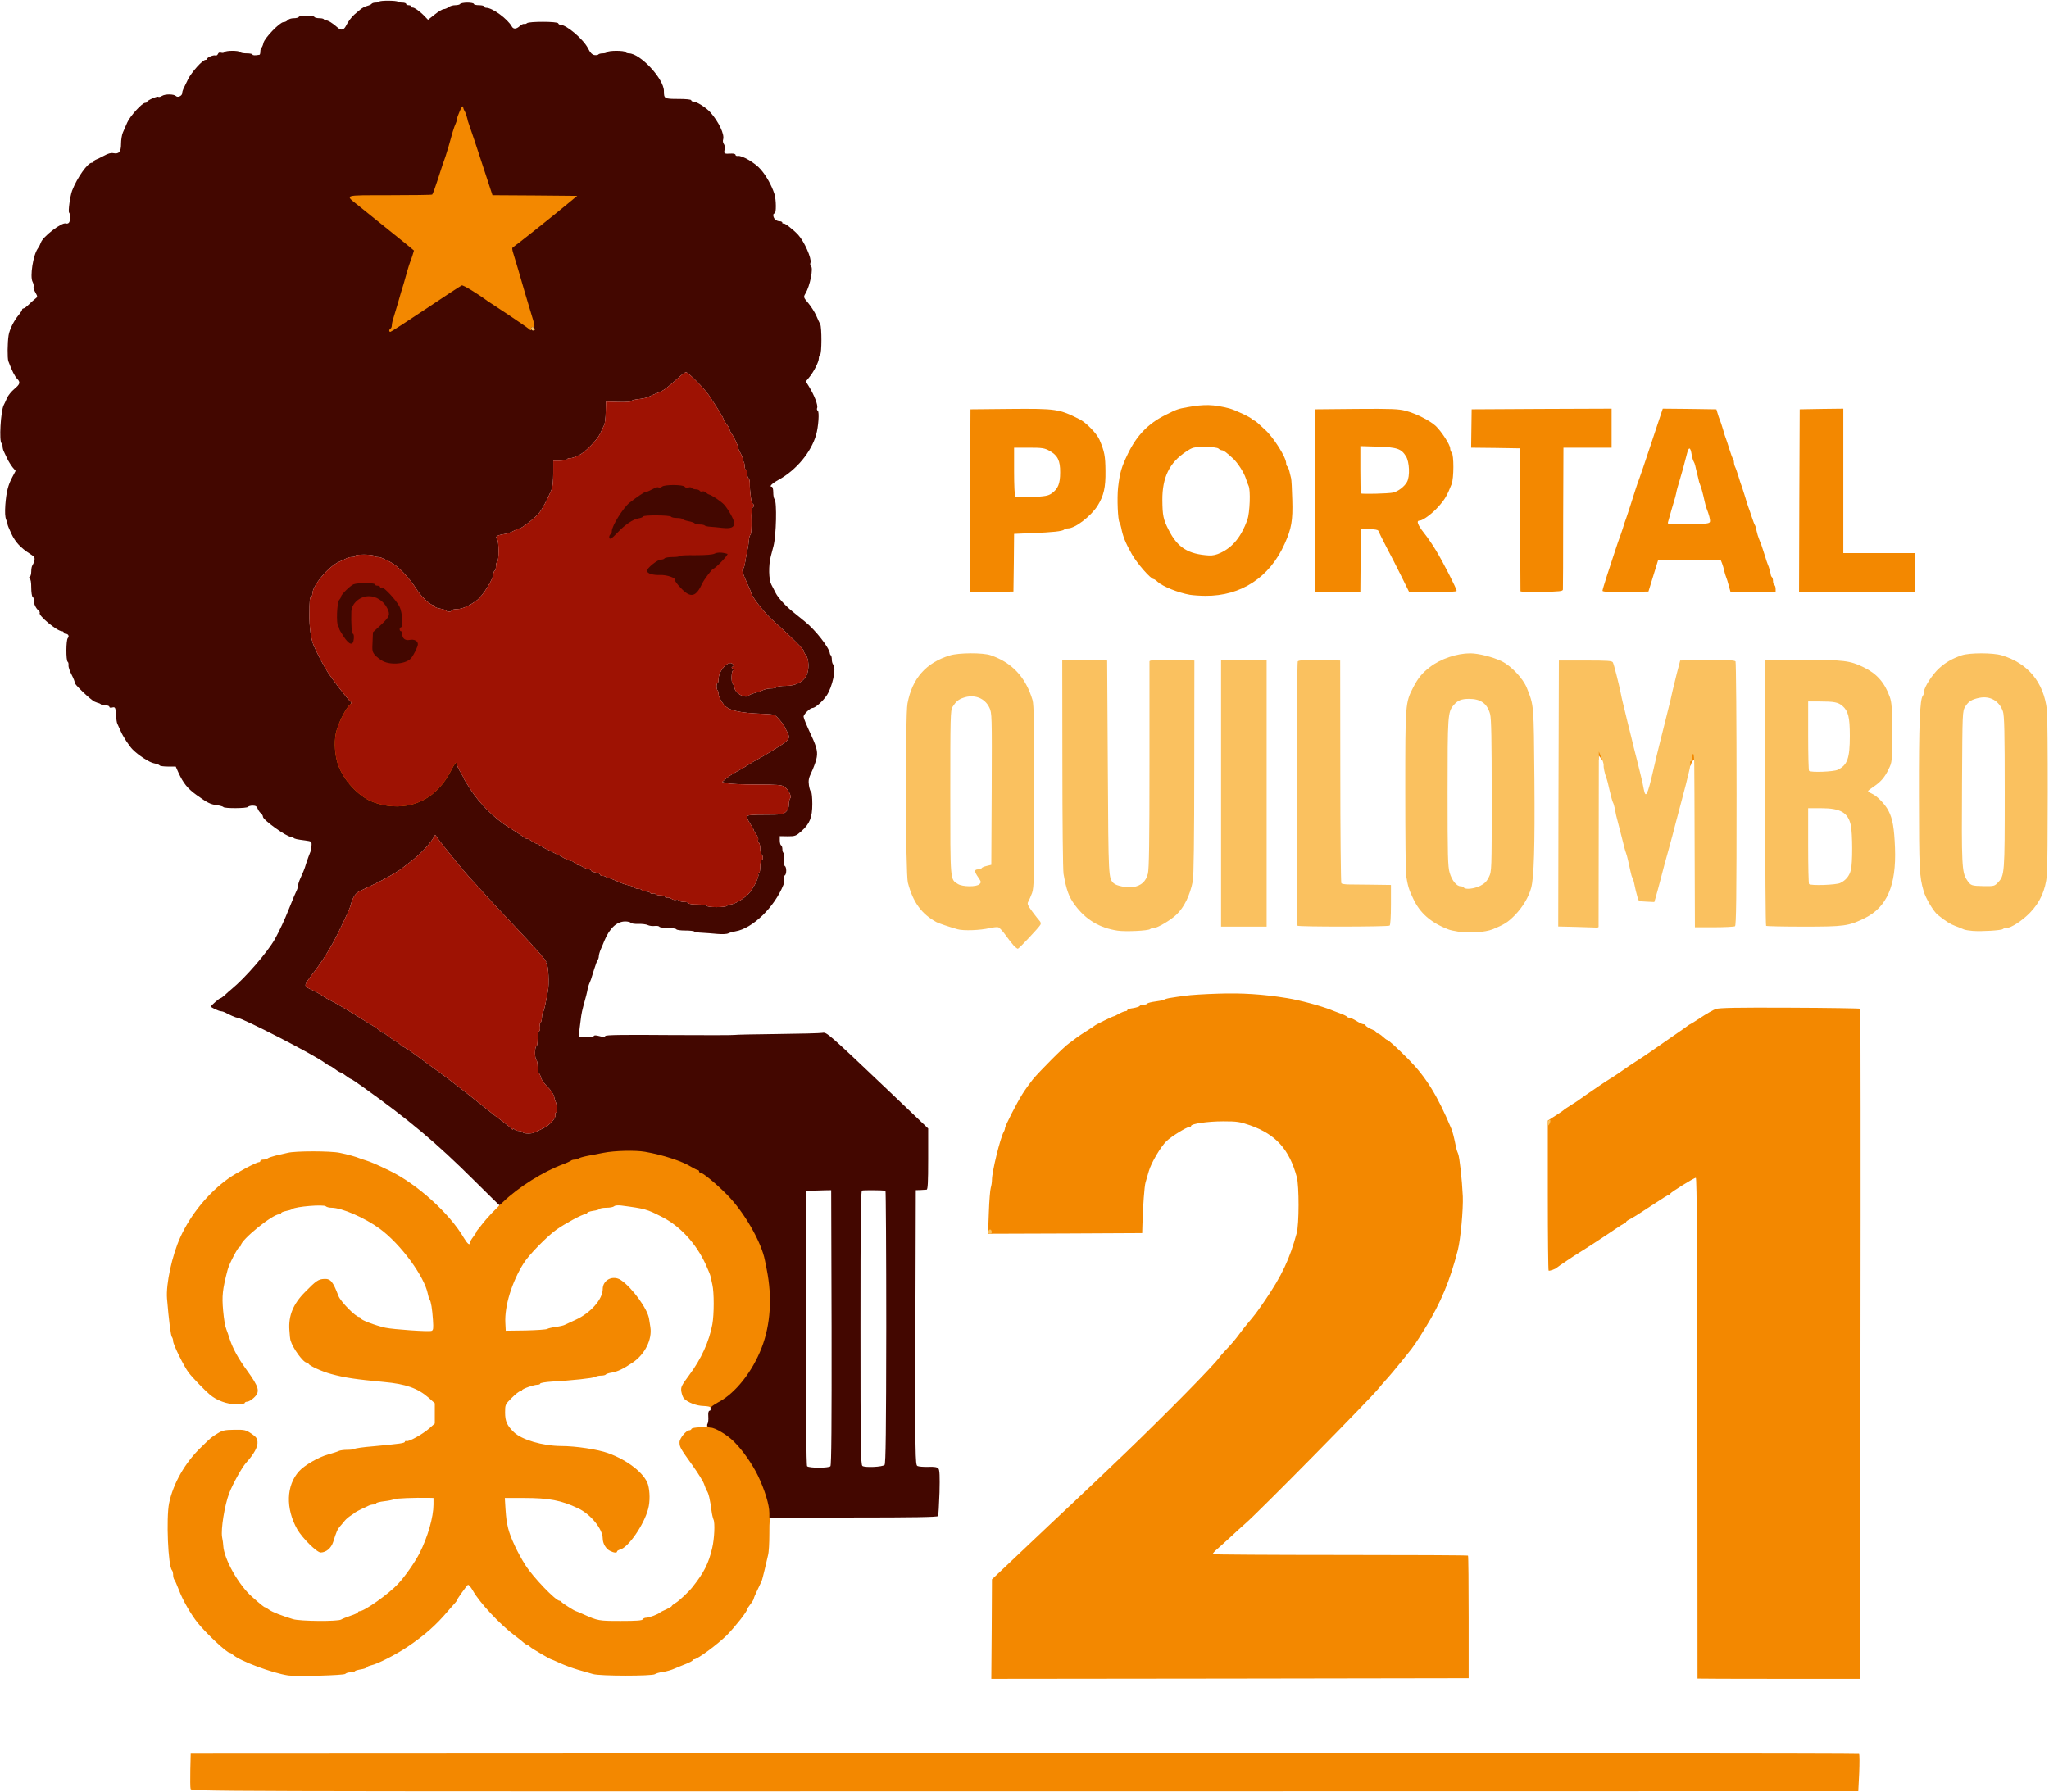
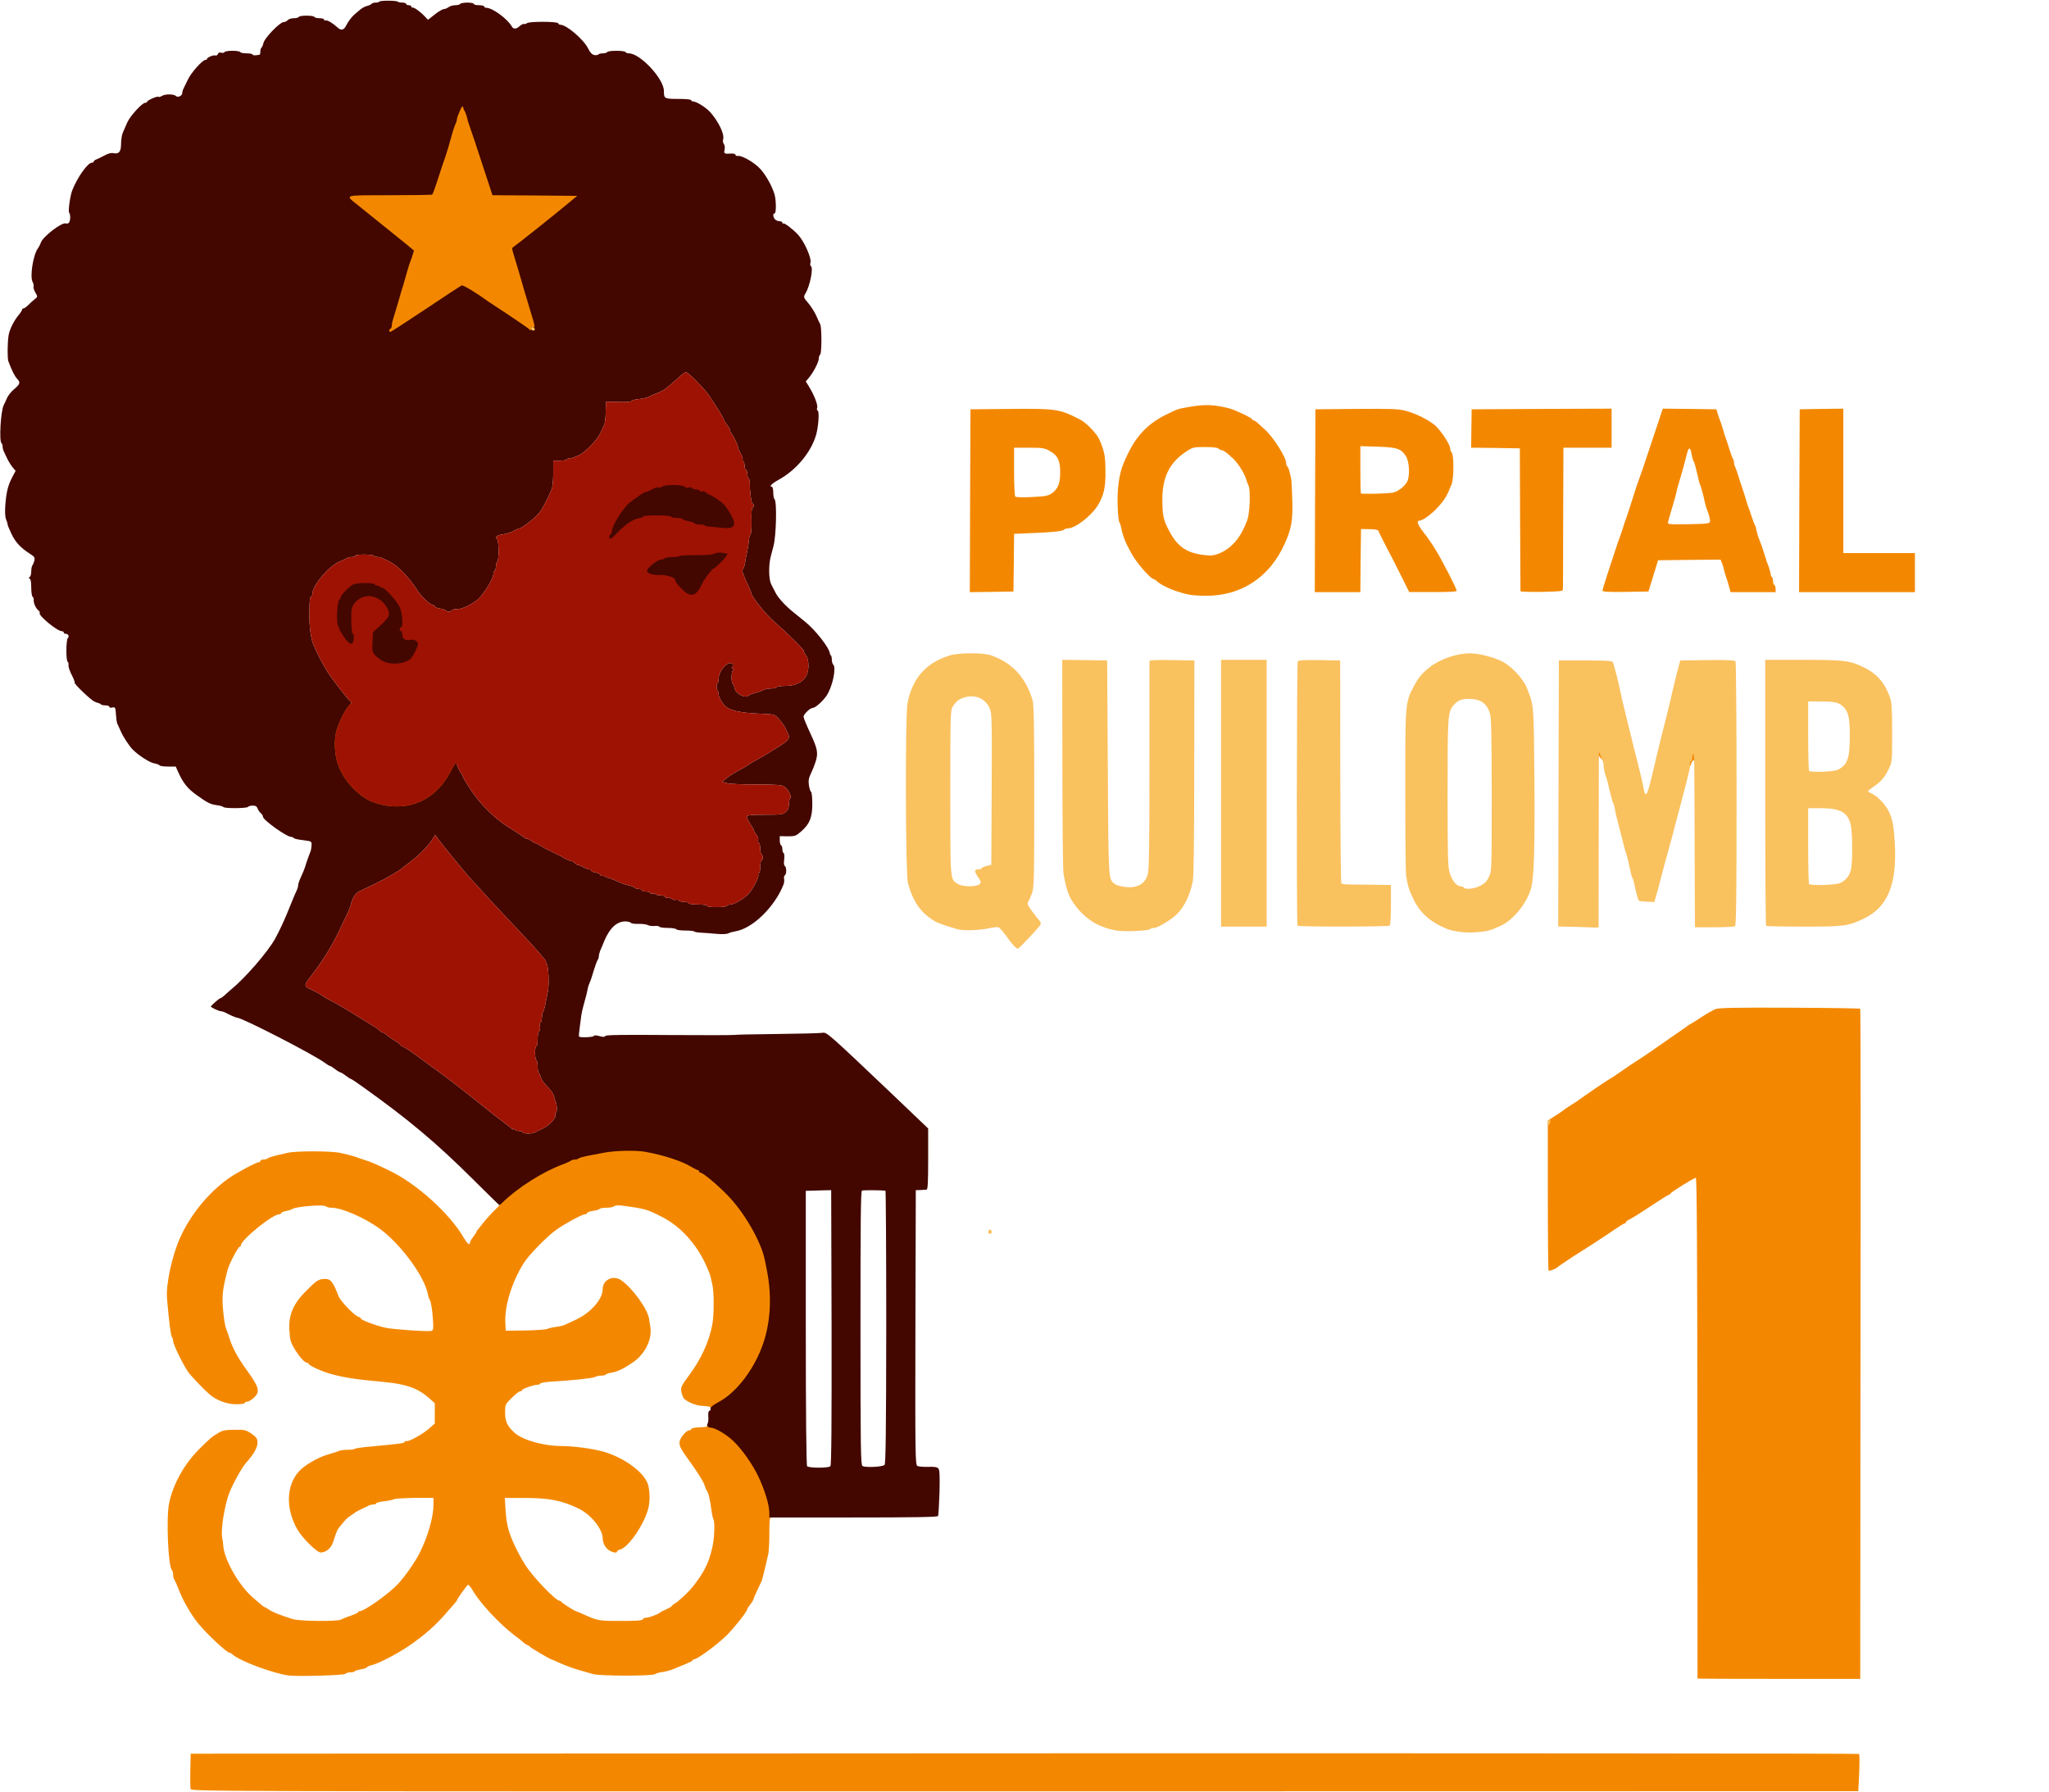
<svg xmlns="http://www.w3.org/2000/svg" width="1574" height="1377" viewBox="0 0 1574 1377" fill="none">
  <g clip-path="url(#clip0_2316_2)">
    <path d="M146.4 1374.5C146.1 1373.4 146.1 1366.9 146.2 1360L146.5 1347.5L786.9 1347.2C1139.2 1347.1 1427.7 1347.3 1428.1 1347.7C1428.5 1348.2 1428.5 1354.8 1428.2 1362.4L1427.5 1376.3L787.2 1376.4C147.7 1376.5 146.9 1376.5 146.4 1374.5Z" fill="#F38800" />
-     <path d="M761.8 1251.8L762 1213.5L770.8 1205.2C775.6 1200.6 785.1 1191.6 791.9 1185.2C798.7 1178.8 806.2 1171.7 808.5 1169.5C810.9 1167.3 818.5 1160.1 825.5 1153.5C843.8 1136.2 844.9 1135.2 864.4 1116.5C896 1086.1 932.4 1049.1 936.7 1043C937.5 1041.8 939.8 1039.2 941.8 1037.1C945.6 1033.2 949.1 1029.1 952.5 1024.4C953.6 1022.9 956.1 1019.7 958 1017.4C964.5 1009.7 965.2 1008.7 971.8 999.1C984.8 980 990.7 967.4 996.1 947.5C998 940.7 998 911.3 996.2 904.5C990.4 883.1 980.1 871.7 960.4 864.7C952.3 861.9 950.4 861.6 939.5 861.6C927.7 861.6 915 863.5 915 865.1C915 865.6 914.3 866 913.5 866C911.5 866 899.7 873.3 896.1 876.8C891.7 881 884.3 893.5 882.5 899.9C881.6 903 880.5 906.9 880 908.5C879.1 911.4 878 926.6 877.6 940.5L877.4 947.5L818.2 947.8L759 948L759.6 931.8C759.9 922.8 760.6 914.2 761.1 912.6C761.6 911 762 908.3 762 906.5C762 900.4 768.3 874.6 771 869.8C771.6 868.8 772 867.5 772 866.9C772 865.2 781.3 847 785.6 840.3C787.6 837.1 791.1 832.3 793.3 829.5C798.4 823.3 817.5 804.1 821.4 801.5C823 800.4 825.4 798.6 826.9 797.4C828.3 796.3 832 793.9 835 792C838 790.1 840.7 788.3 841 788C841.7 787.3 854.8 780.9 855.5 780.9C855.7 781 857.6 780.1 859.5 779C861.5 777.9 863.7 777 864.5 777C865.3 777 866 776.6 866 776.1C866 775.6 868 774.9 870.5 774.6C872.9 774.2 875.2 773.5 875.5 772.9C875.9 772.4 877.2 772 878.5 772C879.8 772 881.1 771.6 881.4 771.1C881.7 770.6 884.6 769.9 887.7 769.5C890.9 769.1 894 768.5 894.5 768C895.1 767.6 897.3 767 899.5 766.7C901.7 766.3 906.7 765.6 910.5 765.1C914.4 764.5 925.8 763.8 936 763.5C953.9 762.9 970.1 763.9 988.5 766.9C998.6 768.5 1015 773 1022.5 776C1023.6 776.5 1026.7 777.6 1029.3 778.6C1031.9 779.5 1034.3 780.7 1034.6 781.1C1034.9 781.6 1035.8 782 1036.6 782C1037.4 782 1039.8 783.1 1042 784.5C1044.2 785.9 1046.6 787 1047.5 787C1048.3 787 1049 787.3 1049 787.8C1049 788.5 1052 790.3 1055.3 791.6C1056.2 791.9 1057 792.6 1057 793.1C1057 793.6 1057.6 794 1058.3 794C1059 794 1060.7 795.1 1062.2 796.5C1063.7 797.9 1065.2 799 1065.5 799C1066.5 799 1073.3 805.2 1082.3 814.3C1095.5 827.7 1104.4 842.1 1114.9 867.3C1115.8 869.2 1117.1 874.4 1118.6 882C1118.9 883.4 1119.6 885.4 1120.1 886.5C1121.2 889 1123.1 906.3 1123.7 919.3C1124.1 929 1122 952.2 1119.9 960.5C1113.8 984.2 1106.7 1001.2 1095.1 1020C1088.5 1030.8 1085.5 1035.2 1081 1040.6C1079.6 1042.3 1077.8 1044.6 1077 1045.6C1073.4 1050.1 1066.3 1058.6 1064 1061C1062.6 1062.5 1060.5 1065 1059.2 1066.6C1053.6 1073.8 967.4 1161.3 956.9 1170.4C954.5 1172.5 949.5 1177 945.9 1180.4C942.3 1183.7 937.5 1188.1 935.3 1190C933 1191.9 931.4 1193.8 931.6 1194.2C931.8 1194.5 975.9 1194.8 1029.6 1194.8C1083.2 1194.8 1127.4 1195 1127.7 1195.3C1128 1195.6 1128.2 1216.9 1128.2 1242.7V1289.5L944.9 1289.8L761.5 1290L761.8 1251.8Z" fill="#F38800" />
    <path d="M1304 1289.8C1304 1289.6 1304 1203 1303.9 1097.3C1303.8 961.4 1303.5 905 1302.7 905C1301.3 905 1283.6 916 1283.2 917.1C1283 917.6 1282.5 918 1282.1 918C1281.6 918 1276.4 921.2 1270.4 925.2C1259.1 932.7 1255.1 935.2 1251.3 937.2C1250 937.8 1249 938.7 1249 939.2C1249 939.6 1248.6 940 1248.1 940C1247.5 940 1244.3 942 1240.8 944.4C1235.2 948.3 1217.6 959.8 1213.1 962.5C1209.9 964.4 1196.5 973.4 1196 974C1195 975.1 1190.2 976.8 1189.6 976.3C1189.3 975.9 1189 949.9 1189 918.3V861L1194.8 857.3C1197.9 855.3 1200.7 853.4 1201 853.1C1201.3 852.7 1204 850.9 1207 849C1210 847.1 1213 845.2 1213.5 844.7C1216.1 842.7 1236.2 829 1236.6 829C1236.8 829 1240.1 826.9 1243.8 824.3C1247.6 821.6 1251.3 819.1 1252.2 818.5C1260.5 813.2 1267 808.8 1269.5 807C1271.2 805.8 1277.7 801.3 1284 796.9C1290.3 792.6 1296 788.6 1296.7 788C1297.4 787.5 1298.1 787 1298.3 787C1298.5 787 1302.3 784.7 1306.6 781.8C1311 778.9 1316.1 776 1318 775.3C1320.7 774.4 1334.1 774.1 1375 774.3C1404.4 774.4 1428.7 774.8 1429 775.1C1429.3 775.5 1429.4 891.5 1429.2 1032.9L1429 1290H1366.5C1332.1 1290 1304 1289.9 1304 1289.8Z" fill="#F38800" />
    <path d="M221.5 1287.4C209.3 1285.6 184.3 1276.3 179 1271.5C178.1 1270.7 177 1270 176.5 1270C174.3 1270 158.6 1255.3 151.9 1247C146.5 1240.2 140.4 1229.6 137.4 1221.6C135.9 1217.7 134.3 1214.1 133.8 1213.6C133.4 1213 133 1211.4 133 1210C133 1208.6 132.6 1207 132.1 1206.5C129.1 1203.5 127.6 1166.3 129.9 1155C133 1140 142.1 1124 154 1112.5C162.5 1104.2 162 1104.6 167 1101.5C170.9 1099.1 172.4 1098.7 180 1098.6C187.9 1098.5 188.8 1098.7 193 1101.5C196.6 1103.9 197.6 1105.2 197.8 1107.8C198.2 1111.6 195.2 1117.2 189 1124C185.7 1127.8 178.9 1140 176 1147.5C172.5 1156.8 169.6 1174.9 170.6 1181C171.1 1183.5 171.5 1186.4 171.5 1187.5C172 1197.8 183.2 1217.8 193.7 1227C200.2 1232.8 203 1235 203.6 1235C203.9 1235 205.4 1235.9 206.9 1237C209.6 1238.8 215.6 1241.2 225 1244.1C230.4 1245.8 260 1246 262.1 1244.4C262.9 1243.9 266.1 1242.6 269.3 1241.5C272.4 1240.5 275 1239.3 275 1238.8C275 1238.4 275.6 1238 276.3 1238C279.9 1238 298.8 1224.6 305.8 1217C310.9 1211.6 319 1200 322.3 1193.4C328.6 1181 333 1165.6 333 1156V1151L329.3 1150.9C318.5 1150.7 303.4 1151.3 302.5 1152C302 1152.4 298.7 1153.1 295.3 1153.5C291.8 1153.9 289 1154.6 289 1155.1C289 1155.6 288.1 1156 287 1156C285.9 1156 284.2 1156.4 283.2 1156.9C282.3 1157.4 279.7 1158.6 277.5 1159.6C275.3 1160.7 273.3 1161.7 273 1162C272.7 1162.3 271.2 1163.4 269.5 1164.5C267.9 1165.5 265.8 1167.3 264.9 1168.4C264 1169.6 262.3 1171.5 261.2 1172.8C259.2 1175.1 258.5 1176.7 255.9 1184.9C254.4 1189.5 250.6 1192.8 246.4 1192.9C243.5 1193 232.2 1181.8 228.3 1175C219.3 1159 219.9 1141.3 229.7 1130.5C233.9 1125.8 244.7 1119.6 252 1117.6C255.6 1116.6 259.3 1115.4 260.2 1114.9C261.2 1114.4 264.2 1114 266.8 1114C269.5 1114 272 1113.7 272.4 1113.3C272.8 1112.8 279.3 1111.9 286.8 1111.3C307.3 1109.4 311 1108.9 311 1107.8C311 1107.3 311.6 1107 312.3 1107.3C314.1 1107.9 324.5 1102.1 329.6 1097.7L334 1093.8V1086V1078.2L329.3 1074C321 1066.7 311.7 1063.4 295 1061.9C273.6 1059.9 264.7 1058.6 254.5 1055.8C247.3 1053.9 237 1049.1 237 1047.8C237 1047.3 236.4 1047 235.6 1047C233 1047 224.9 1035.9 223.2 1030C222.9 1029.2 222.5 1025.6 222.3 1022C221.5 1011 225.2 1001.9 234.3 992.8C242.9 984 244.6 982.9 249.1 982.7C254 982.5 255.7 984.6 260 995.8C261.7 1000.2 273.3 1012 276 1012C276.5 1012 277 1012.4 277 1012.9C277 1014.2 288.1 1018.4 296 1020.2C302.1 1021.5 329.4 1023.4 331.5 1022.6C332.9 1022.1 333 1020.8 332.6 1014.3C332 1005.6 331.1 1000 330 998.5C329.6 998 329 996.1 328.7 994.4C326.1 980.8 307.8 955.9 291.7 944.1C280.2 935.7 262.5 928 254.7 928C252.9 928 250.9 927.5 250.3 926.9C248.7 925.3 226.9 927.1 224.5 929C224 929.5 221.8 930.1 219.8 930.5C217.7 930.9 216 931.6 216 932.1C216 932.6 215.3 933 214.5 933C209.3 933 185 952.8 185 957C185 957.5 184.6 958 184.1 958C182.9 958 175.9 971.4 174.8 975.9C170.9 990.9 170.4 995.6 171.4 1007C172.1 1014.3 172.8 1018.6 173.9 1021.5C174.4 1022.6 175.5 1026 176.5 1029C178.9 1036.3 183 1043.7 189.3 1052.4C199.2 1066.1 200.1 1069.3 194.9 1074.1C193.2 1075.7 190.9 1077 189.9 1077C188.9 1077 188 1077.5 188 1078C188 1078.6 185.1 1079 181.4 1079C174.5 1079 166.5 1076.1 161.2 1071.6C157.4 1068.4 147.8 1058.5 145 1054.8C141.5 1050.3 133 1033.1 133 1030.5C133 1029.4 132.6 1028 132.1 1027.4C131.2 1026.6 129.7 1014.5 128.3 997.8C127.4 986.6 132.2 964.5 138.6 950.5C146.5 933.1 160.2 916.4 175.5 905.5C181.5 901.2 196.9 893 198.9 893C199.5 893 200 892.6 200 892C200 891.5 201 891 202.3 891C203.6 891 205 890.6 205.6 890.1C206.1 889.6 208.8 888.7 211.5 888C214.3 887.4 218.5 886.4 221 885.8C226.9 884.3 253.9 884.3 261 885.8C267 887 273.4 888.8 276.5 890.1C277.6 890.5 279.6 891.2 281 891.6C283.8 892.4 289.6 894.8 298.8 899.3C320.1 909.5 345.5 932.4 356.4 951.3C359.1 955.8 361 957.3 361 954.8C361 954.2 362.1 952.2 363.5 950.4C364.9 948.6 366 946.8 366 946.5C366 946.1 366.6 945.3 367.3 944.5C367.9 943.8 369.4 942 370.4 940.6C371.5 939.1 374.8 935.3 377.7 932.2C382.4 927.3 384.8 925.8 383.5 924.5C382.2 923.3 380.5 923.4 382.9 921.1C397 908 414 897.3 429.5 891.6C432.3 890.6 434.9 889.3 435.4 888.9C436 888.4 437.3 888 438.5 888C439.7 888 441 887.6 441.6 887.1C442.1 886.6 445.4 885.7 449 885C452.6 884.3 457.8 883.3 460.5 882.8C468.6 881.1 490.7 880.7 498.5 882C512.2 884.4 527.3 889.3 534.2 893.7C536.3 894.9 538.4 896 539 896C539.5 896 540 896.5 540 897C540 897.6 540.4 898 541 898C542.8 898 553.5 906.8 561.7 915.2C576.5 930.3 588.8 953.1 592 971.5C596.5 997.6 595.2 1020.2 588.1 1038.5C581 1056.9 567.7 1073.8 555.4 1080C549.6 1083 545.3 1083.6 545.7 1081.4C545.8 1080.9 543.4 1080.4 540.4 1080.3C535.1 1080.2 528.5 1077.7 525.4 1074.6C524.7 1073.8 523.8 1071.5 523.4 1069.3C522.9 1065.8 523.3 1064.9 529.5 1056.5C538.7 1044.2 544.8 1030.6 547.2 1017.6C548.6 1009.9 548.6 992.9 547.2 987C546.7 984.5 546 981.5 545.7 980.3C545.4 979.1 543.7 975.1 542 971.3C534.6 955.4 522.6 942.3 508.8 935.2C496.9 929.1 495.6 928.7 477.2 926.3C474.6 926 472.4 926.2 471.7 926.9C471.1 927.5 468.5 928 465.9 928C463.3 928 460.9 928.4 460.6 928.9C460.3 929.4 458 930.1 455.5 930.4C453 930.8 451 931.5 451 932.1C451 932.6 450.3 933 449.4 933C447.3 933 434 940.2 427.5 944.8C420.3 949.9 406.2 964.3 402.3 970.6C393.2 985 387.5 1003.6 388.2 1016.5L388.5 1022.5L403.9 1022.3C412.4 1022.1 419.8 1021.6 420.4 1021.1C421 1020.7 423.9 1020 426.8 1019.6C429.8 1019.2 432.9 1018.5 433.8 1018C434.8 1017.6 438.4 1015.9 442 1014.2C453.6 1009 463 998.3 463 990.5C463 983.4 470.9 979.5 477 983.6C485.5 989.3 497.5 1005.7 498.6 1013.4C498.8 1014.5 499.2 1017.4 499.6 1019.7C501.1 1029.2 495.4 1040.6 486.1 1046.9C478.7 1051.9 474.4 1053.9 469.8 1054.7C467.7 1055 465.7 1055.7 465.4 1056.1C465.1 1056.6 463.6 1057 461.9 1057C460.3 1057 458.2 1057.4 457.2 1058C455.5 1059 439.4 1060.7 423.8 1061.6C418.9 1061.9 415 1062.6 415 1063.1C415 1063.6 414 1064 412.9 1064C410.1 1064 401 1067.2 401 1068.2C401 1068.7 400.4 1069 399.6 1069C398.8 1069 395.9 1071.3 393.1 1074.1C388.1 1079.1 388 1079.2 388 1085.3C388 1092.1 389.5 1095.4 394.8 1100.5C400.8 1106.3 416.8 1111 431.1 1111.1C442.3 1111.1 459.3 1113.7 467 1116.5C482.2 1121.9 495.2 1132.2 497.8 1140.7C499.3 1146 499.4 1153.9 497.9 1159.4C494.7 1171.6 482.6 1189.1 476.4 1190.6C475.1 1191 474 1191.6 474 1192.1C474 1193.4 471.6 1193.2 468.5 1191.6C465.4 1190 463 1185.9 463 1182.1C462.9 1174.7 453.7 1163.4 444 1158.9C431.1 1152.8 421.7 1151 402.4 1151H387.8L388.3 1159.3C388.9 1167.5 389.1 1168.8 390.4 1174.5C392.1 1181.3 397.6 1193.2 403.6 1202.6C409.5 1211.9 426.9 1230 429.9 1230C430.4 1230 431 1230.4 431.2 1230.8C431.5 1231.6 441.6 1238 442.5 1238C442.7 1238 445.3 1239.1 448.2 1240.4C459.3 1245.4 459.9 1245.5 476.9 1245.5C489.1 1245.5 493.4 1245.2 493.8 1244.2C494 1243.6 495.2 1243 496.5 1243C498.7 1243 505.8 1240.3 507 1239C507.3 1238.7 509.4 1237.6 511.8 1236.6C514.1 1235.5 516 1234.4 516 1234.1C516 1233.7 517.3 1232.7 518.9 1231.7C521.8 1230 529 1223.2 532 1219.4C540.9 1208.2 544.4 1201.1 547.1 1189.4C548.8 1182.3 549.3 1170 548.1 1167.6C547.6 1166.4 546.9 1163.5 546.6 1161C545.5 1152.4 544.3 1147.3 543 1145.5C542.6 1145 541.7 1142.8 541 1140.7C540.4 1138.6 536.3 1132 532 1126C522.6 1112.9 522 1111.9 522 1108.2C522 1105.2 527.1 1099 529.6 1099C530.3 1099 531 1098.5 531.2 1097.9C531.4 1097.3 534.3 1096.8 537.7 1096.7C542.1 1096.6 543.6 1096.2 543.3 1095.3C542.4 1092.9 550.5 1093.8 556.2 1096.8C573.8 1105.8 594 1140.2 594 1161C594 1164.8 593.6 1166 592.5 1166C591.2 1166 591 1168.1 591 1178.6C591 1185.6 590.6 1192.9 590 1194.9C589.5 1196.9 588.3 1201.9 587.4 1206C586.4 1210.1 585.4 1214.2 585 1215C584.6 1215.8 583.1 1219 581.7 1222C580.2 1225 579 1227.9 579 1228.4C579 1228.9 577.9 1230.8 576.5 1232.6C575.1 1234.4 574 1236.1 574 1236.4C574 1238.2 565 1249.6 558.4 1256.4C551.1 1263.6 535.7 1275 533.1 1275C532.5 1275 532 1275.3 532 1275.8C532 1276.2 529.9 1277.3 527.2 1278.4C524.6 1279.4 520.6 1281.1 518.2 1282.1C515.8 1283.2 511.8 1284.3 509.2 1284.7C506.6 1285 503.9 1285.8 503.1 1286.4C501.1 1287.9 460.8 1287.9 455.5 1286.3C453.3 1285.7 448.1 1284.2 444 1283C439.9 1281.8 433.7 1279.5 430.2 1277.9C426.7 1276.3 423.7 1275 423.5 1275C422.7 1275 408.4 1266.6 407.2 1265.4C406.5 1264.6 405.5 1264 405.1 1264C404.7 1264 403.5 1263.2 402.4 1262.3C401.4 1261.3 398 1258.6 395 1256.4C383.9 1248 368.5 1231.5 363.3 1222.3C361.7 1219.5 360 1217.4 359.4 1217.8C358.3 1218.6 351 1228.8 351 1229.6C351 1229.9 350.4 1230.7 349.8 1231.4C349.1 1232.1 346.5 1235.1 344 1238C335 1248.7 326 1256.6 313.3 1265.2C304.1 1271.4 289.8 1278.7 285 1279.6C283.4 1280 282 1280.6 282 1281C282 1281.4 280.5 1282 278.8 1282.4C274 1283.3 273.1 1283.5 272.4 1284.3C272 1284.7 270.5 1285 269 1285C267.6 1285 265.9 1285.5 265.2 1286.2C264.1 1287.3 228 1288.3 221.5 1287.4Z" fill="#F38800" />
    <path d="M292.8 621.9C276.7 619.6 260.4 604.6 255.9 588C253.8 580.2 253.6 564.3 255.6 558C259 546.9 265.4 537.4 268.6 538.7C269.4 539 269.9 539.9 269.5 540.8C269.2 541.6 270.6 540.6 272.7 538.6C274.8 536.6 277.2 534.7 278.2 534.4C279.2 534.1 280 533.4 280 532.9C280 532.4 280.5 532 281.1 532C282.2 532 287.8 529.7 291.3 527.9C294.5 526.2 312 526.6 317.5 528.4C323.6 530.5 329.7 533.8 333 536.8C334.4 538 335.8 539 336.2 539C337.4 539 345.6 551.4 347.3 555.8C348.2 558.1 349 561.2 349 562.7C349 564.1 349.5 567 350.1 569.1C351.2 572.6 350.4 580.8 348.3 586.9C347.9 588 348.2 587.9 349.3 586.5C350.9 584.6 350.9 584.7 351 588.4C351 593.7 345.8 603 339.2 609.7C328.1 620.8 312.8 624.8 292.8 621.9Z" fill="#F38800" />
    <path d="M1295 585.5C1295 583.6 1295.5 582 1296 582C1296.6 582 1297 580.7 1297 579C1297 576.3 1297.3 576 1300.4 576C1304 576 1305 577.2 1305 581.5C1305 584.5 1304 587 1302.9 587C1302.4 587 1302 586.3 1302 585.4C1302 583.1 1299.6 584.3 1299.2 586.8C1299 588.2 1298.1 589 1296.9 589C1295.4 589 1295 588.3 1295 585.5Z" fill="#F38800" />
-     <path d="M1225.7 584.3C1225.3 584 1225 581.7 1225 579.3C1225 575.1 1225.1 575 1228.4 575C1232.2 575 1233 576.2 1233 581.6C1233 585.6 1232.5 585.8 1229.9 582.8L1228.1 580.5L1228 582.8C1228 585 1227 585.6 1225.7 584.3Z" fill="#F38800" />
+     <path d="M1225.7 584.3C1225.3 584 1225 581.7 1225 579.3C1225 575.1 1225.1 575 1228.4 575C1232.2 575 1233 576.2 1233 581.6C1233 585.6 1232.5 585.8 1229.9 582.8L1228.1 580.5L1228 582.8Z" fill="#F38800" />
    <path d="M914 457C905 455.4 893.1 450.6 889.2 447C888.1 445.9 886.7 445 886.3 445C883.9 444.9 873.3 432.7 869.4 425.7C864.4 416.8 862.5 411.9 861.3 405.5C861 403.9 860.4 402.1 860 401.5C858.7 399.7 858 382.8 858.9 374.5C860.2 363.2 861.5 358.8 866.5 348.5C873.3 334.5 882.1 325.4 895.2 318.9C904.3 314.3 904.9 314.2 912 312.9C925.3 310.5 932.1 310.7 944.3 313.8C948.9 315 962 321.2 962 322.3C962 322.7 962.5 323 963 323C963.6 323 964.8 323.8 965.9 324.8C966.9 325.7 969.6 328.2 971.8 330.2C978.4 336.2 988 351.5 988 355.9C988 357 988.4 358.1 988.9 358.4C989.3 358.7 990.1 360.4 990.5 362.2C991 364 991.5 366.4 991.8 367.5C992.1 368.6 992.5 376 992.7 384C993.2 400 992.1 406.1 986.9 417.7C975.4 443.6 953.4 458 926 457.8C921.9 457.8 916.5 457.4 914 457ZM937.6 424.8C947 420.4 953.4 412.5 958.2 399.5C960.1 394.1 960.8 376.5 959.1 373.2C958.6 372.3 957.7 369.7 957 367.5C955.6 363.1 950.8 355.7 947.4 352.5C942.1 347.6 939.9 346 938.7 346C938 346 936.8 345.4 936.2 344.8C935.3 343.9 931.7 343.5 925.7 343.5C916.8 343.5 916.3 343.6 911 347.1C898.3 355.5 892.8 366.9 892.9 384.2C893 396.1 893.6 399.1 897.7 407.1C904.6 420.8 912.6 425.8 928.7 426.8C931.4 427 934.5 426.3 937.6 424.8Z" fill="#F38800" />
    <path d="M745.2 384.8L745.5 314.5L776 314.2C811.3 313.9 813.6 314.2 829.4 322.2C834.4 324.7 842.6 333.2 844.6 337.9C848.5 347 849.1 350.5 849.2 361.8C849.4 374.5 847.9 380.9 843.2 388.5C838.1 396.6 825.9 406 820.3 406C819.3 406 818 406.4 817.5 406.9C816.1 408.2 808.8 409 792.8 409.6L779 410.2L778.8 432.3L778.5 454.5L761.7 454.8L745 455L745.2 384.8ZM807.9 379.1C812.8 375.6 814.4 371.6 814.4 363C814.5 353.9 812.5 349.9 806.2 346.4C802.4 344.3 800.7 344 790.5 344H779V362.3C779 372.5 779.4 381 779.9 381.6C780.5 382.1 785.8 382.3 792.8 381.9C803 381.4 805.2 381 807.9 379.1Z" fill="#F38800" />
    <path d="M1010.2 384.8L1010.5 314.5L1042 314.2C1069.3 314 1074.4 314.2 1080 315.7C1087.9 317.8 1098.3 323.1 1102.9 327.3C1107.3 331.5 1114 341.8 1114 344.5C1114 345.6 1114.5 347.1 1115.2 347.8C1116.9 349.5 1116.9 367.5 1115.1 372C1111.6 380.9 1109.9 383.9 1104.5 389.8C1099.9 394.9 1092.9 400 1090.6 400C1087.8 400 1088.9 403.1 1093.8 409.4C1096.5 412.7 1100.7 418.9 1103.2 423.1C1108.4 431.6 1119 452.4 1119 454C1119 454.6 1112.5 455 1100.8 454.9H1082.5L1076.7 443.2C1073.5 436.8 1068.3 426.4 1065 420.3C1061.8 414.1 1059 408.5 1058.8 407.8C1058.5 407.1 1056 406.6 1051.9 406.6L1045.5 406.5L1045.2 430.8L1045 455H1027.5H1010L1010.2 384.8ZM1070.1 378.5C1074 377.6 1078.9 373.9 1080.9 370.2C1083.2 365.9 1082.7 354.9 1080.1 350.7C1076.5 344.8 1073.3 343.7 1058.3 343.2L1045 342.8V360.7C1045 370.6 1045.2 378.9 1045.4 379.1C1046.1 379.8 1066.5 379.3 1070.1 378.5Z" fill="#F38800" />
    <path d="M1168 454.3C1168 453.8 1167.9 429 1167.7 399L1167.5 344.5L1148.8 344.2L1130.1 344L1130.3 329.2L1130.5 314.5L1184.3 314.2L1238 314V329V344H1219.5H1201L1200.8 397.8C1200.8 427.3 1200.7 452.2 1200.6 453C1200.5 454.3 1197.9 454.5 1184.2 454.8C1175.3 454.9 1168 454.7 1168 454.3Z" fill="#F38800" />
    <path d="M1231 453.9C1231 453.3 1232.6 448 1234.5 442.1C1236.4 436.3 1239.2 427.9 1240.6 423.5C1242 419.1 1243.6 414.6 1244 413.5C1244.5 412.4 1245.6 409 1246.6 406C1247.5 403 1248.6 399.6 1249.1 398.5C1249.5 397.4 1250.6 394 1251.6 391C1252.5 388 1253.6 384.6 1254 383.5C1254.4 382.4 1255.5 379 1256.4 376C1257.4 373 1258.5 369.6 1259 368.5C1259.5 367.4 1263.8 354.7 1268.6 340.2L1277.3 314L1297.9 314.2L1318.5 314.5L1319.4 317.5C1319.9 319.2 1320.6 321.4 1321.1 322.5C1321.6 323.6 1322.7 327 1323.6 330C1324.4 333 1325.5 336.4 1326 337.5C1326.4 338.6 1327.6 342.2 1328.6 345.5C1329.6 348.8 1330.8 351.9 1331.2 352.5C1331.6 353 1332 354.2 1332 355.2C1332 356.2 1332.4 357.8 1332.9 358.8C1333.4 359.7 1334.6 363.2 1335.6 366.5C1336.6 369.8 1337.7 373.2 1338.1 374C1338.4 374.8 1339.5 378.2 1340.5 381.5C1341.4 384.8 1342.6 388.4 1343 389.5C1343.5 390.6 1344.6 394 1345.6 397C1346.6 400 1347.7 403 1348.1 403.5C1348.5 404.1 1349.1 406.1 1349.4 408C1349.8 409.9 1350.6 412.6 1351.2 414C1352.7 417.6 1353.5 419.7 1355.6 426.5C1356.6 429.8 1357.7 433.2 1358.1 434C1358.8 435.3 1360.2 440.4 1360.4 442.2C1360.5 442.5 1360.8 443.2 1361.3 443.6C1361.7 444 1362 445.4 1362 446.6C1362 447.9 1362.5 449.2 1363 449.5C1363.6 449.8 1364 451.2 1364 452.6V455H1346.7H1329.4L1328.1 450.3C1327.4 447.6 1326.5 444.6 1326 443.5C1325.5 442.4 1324.9 440.2 1324.5 438.5C1324.2 436.9 1323.4 434.3 1322.8 432.7L1321.7 430L1297.7 430.2L1273.7 430.5L1271.7 437C1270.6 440.6 1268.9 446 1268 449L1266.3 454.5L1248.7 454.8C1236 455 1231 454.7 1231 453.9ZM1313.6 400.7C1313.8 399.1 1312.8 395.3 1310.9 390.5C1310.5 389.4 1309.8 386.9 1309.4 385C1309 383.1 1308.6 381.3 1308.5 381C1308.4 380.7 1308 379.2 1307.6 377.5C1307.2 375.9 1306.5 373.6 1306 372.5C1305.5 371.4 1304.9 369.4 1304.7 368C1304.4 366.6 1303.9 364.4 1303.5 363C1303.1 361.6 1302.6 359.4 1302.3 358C1302 356.6 1301.4 355.1 1301 354.5C1300.6 354 1299.9 351.6 1299.5 349.3C1298.6 343.5 1297.3 343.1 1296 348.2C1294.3 355.1 1291.8 364.1 1290 370C1289 373.1 1287.9 377.1 1287.6 379C1287.2 380.9 1286.5 383.6 1286 385C1285.3 387.2 1282.9 395.6 1281.3 401.3C1280.9 402.9 1281.9 403 1297.1 402.8C1311.7 402.5 1313.3 402.3 1313.6 400.7Z" fill="#F38800" />
    <path d="M1382.2 384.8L1382.5 314.5L1399.3 314.2L1416 314V369.5V425H1443.5H1471V440V455H1426.5H1382L1382.2 384.8Z" fill="#F38800" />
    <path d="M407 258.3C407 257.8 406.1 257 405.1 256.5C404 255.9 396.3 250.9 387.8 245.2C379.4 239.6 371.8 234.5 371 234C370.2 233.5 366.4 230.8 362.5 228.2L355.6 223.3L329.7 240.7C307.2 255.7 303.3 258 299.9 258C296 258 296 258 296 254.1C296 251.9 296.5 249.8 297 249.5C297.6 249.2 298 248 298 247C298 245.9 298.6 243.1 299.4 240.8C300.1 238.4 301.5 233.8 302.4 230.5C303.4 227.2 304.5 223.4 305 222C305.4 220.6 306.6 216.8 307.5 213.5C310.6 202.4 311.2 200.5 312.1 198.8C313.9 195.3 312.8 193.4 305.7 187.8C277 164.9 271 160.1 267.3 156.6C264.8 154.4 264 152.8 264 150.3V147L296.7 146.8L329.5 146.5L332.9 136C334.7 130.2 336.6 124.6 337 123.5C338.5 119.7 339.9 115.5 341.6 109.5C342.5 106.2 343.9 101.3 344.7 98.5C345.5 95.8 346.6 92.7 347.1 91.8C347.6 90.8 348 89.4 348 88.6C348 87.8 348.9 85.1 350 82.6C351.8 78.4 352.2 78 355.5 78C358 78 359 78.4 359 79.5C359 80.3 359.4 81.8 360 82.8C360.5 83.7 362 87.9 363.3 92C364.6 96.1 369.2 110.2 373.5 123.3L381.3 147H413.6H446V150.4C446 154.3 444.7 155.5 415.6 178.5C395.5 194.4 397 191.5 401.5 206C402.8 210.1 405 217.6 406.4 222.5C407.9 227.5 409.9 234.2 410.9 237.5C414.2 248.2 415.2 252.6 414.8 255.6C414.5 258.2 414.1 258.5 410.8 258.8C408.7 259 407 258.8 407 258.3Z" fill="#F38800" />
    <path d="M591 1162.5C591 1156.4 587.5 1144.9 582.3 1134C577.9 1124.9 570.4 1114.2 563.6 1107.5C558.4 1102.4 549.3 1097 546 1097C543.7 1097 542.6 1095.4 543.6 1093.8C544 1093.1 544.3 1090.7 544.1 1088.3C543.9 1085.6 544.3 1084 545 1084C545.6 1084 546 1083.3 545.8 1082.4C545.6 1081.3 547.6 1079.7 552 1077.3C564.9 1070.5 578 1054 585.1 1035.5C591.9 1017.9 593.3 996.9 589 975.5C588.4 972.8 587.8 969.6 587.6 968.5C584.9 954.4 571.7 931.4 558.7 918.2C550.5 909.8 539.8 901 538 901C537.4 901 537 900.6 537 900C537 899.5 536.5 899 536 899C535.4 899 533.3 897.9 531.2 896.7C524.3 892.3 509.3 887.4 495.5 885C488 883.7 471.9 884.1 463.5 885.8C460.8 886.3 455.6 887.3 452 888C448.4 888.7 445.1 889.6 444.5 890.1C444 890.6 442.7 891 441.5 891C440.3 891 439 891.4 438.5 891.9C437.9 892.3 435.3 893.6 432.5 894.6C417.3 900.2 398.2 912.2 386.2 923.8C385 925 383.8 926 383.6 926C383.4 926 374.6 917.3 363.9 906.7C335.6 878.5 314 860.3 278.8 835.2C274.1 831.8 269.9 829 269.5 829C269.2 829 267.4 827.9 265.6 826.5C263.8 825.1 261.9 824 261.5 824C261.1 824 259.2 822.9 257.4 821.5C255.6 820.1 253.8 819 253.4 819C253 819 251.3 818 249.6 816.7C241.2 810.4 186 782 182.2 782C181.3 782 176.2 779.8 172.8 777.9C171.8 777.4 170.4 777 169.7 777C168.2 777 162 774.1 162 773.4C162 772.7 168.4 767.1 169.3 767C169.7 767 171.2 766 172.5 764.8C173.8 763.5 176.2 761.4 177.9 760C188.5 751.3 205.5 731.6 211.1 721.7C214.6 715.4 218.8 706.4 221.9 698.5C225.6 689.3 226.9 686.2 228.1 683.8C228.6 682.8 229 681.3 229 680.4C229 679.5 229.7 677.2 230.6 675.2C231.5 673.1 232.6 670.6 233.1 669.5C233.6 668.4 234.7 665.3 235.5 662.5C236.4 659.8 237.6 656.6 238.1 655.4C238.7 654.3 239.2 651.8 239.3 649.9C239.5 646.5 239.4 646.5 234.5 645.8C228.2 645 226.2 644.6 225.4 643.7C225 643.3 224.1 643 223.5 643C220.1 643 202 630 202 627.6C202 626.8 201.3 625.6 200.4 624.9C199.5 624.2 198.4 622.6 197.9 621.3C197.3 619.6 196.3 619 194.1 619C192.5 619 190.8 619.5 190.5 620C189.7 621.2 172.3 621.3 171.6 620.1C171.3 619.7 169.1 619 166.7 618.7C161.5 618 159.4 616.9 150.9 610.8C144.2 606 140.8 601.8 137.1 593.7L135 589H129C125.8 589 122.9 588.6 122.6 588.1C122.3 587.6 120.3 586.9 118.3 586.5C114.9 585.9 106.5 580.5 102 576C99.3 573.3 94.4 565.9 92.6 561.5C91.6 559.3 90.5 556.8 90.1 556C89.7 555.2 89.3 552.3 89.1 549.5C88.8 543.5 88.5 543 86 543.7C84.9 544 84 543.7 84 543.1C84 542.5 82.7 542 81.2 542C79.6 542 78 541.7 77.6 541.3C77.2 540.8 76.5 540.5 76.2 540.4C75.8 540.4 74.3 539.8 72.8 539.2C69.8 538 56.5 525.2 57.3 524.4C57.6 524.1 56.6 521.5 55.1 518.6C53.6 515.8 52.5 512.4 52.6 511.2C52.8 510.1 52.5 508.8 52 508.5C50.6 507.6 50.7 491.7 52.1 490.3C53.4 489 52.5 487 50.4 487C49.6 487 49 486.6 49 486C49 485.5 48.3 485 47.5 485C43.9 485 29.3 472.9 30.5 471C30.8 470.6 30.3 469.6 29.4 468.9C27.4 467.3 25.6 463.1 25.9 460.8C26 459.9 25.6 458.9 25 458.5C24.5 458.2 24 455 24 451.5C24 447.4 23.6 445 22.8 444.6C21.8 444.1 21.8 443.9 22.8 443.4C23.4 443.1 24 441.2 24 439.1C24 437.1 24.4 435 24.9 434.4C25.3 433.9 26 432.3 26.4 430.8C26.9 428.4 26.5 427.7 23.1 425.6C15.8 420.9 11.8 416.6 8.7 410C7 406.4 5.7 403.2 5.8 402.8C5.9 402.4 5.4 400.8 4.7 399.2C3.9 397.2 3.7 393.6 4.1 387.9C4.9 377.8 6.2 372.7 9.5 366.5L12 361.8L9.7 359.1C8.5 357.6 6.6 354.6 5.6 352.5C4.6 350.3 3.3 347.7 2.9 346.8C2.4 345.8 2 344.1 2 343.1C2 342 1.6 340.9 1.2 340.6C-0.8 339.4 0.5 315.8 2.9 311.2C3.4 310.3 4.5 307.9 5.4 305.8C6.3 303.8 8.8 300.7 11 298.9C15.4 295.2 15.8 293.8 13.3 291.2C11.4 289.3 9.2 285 6.4 277.5C5.6 275.2 5.7 263.3 6.6 257.7C7.3 253.2 10.7 246.4 14.3 242.1C15.8 240.3 17 238.4 17 237.9C17 237.4 17.5 237 18 237C18.6 237 20.3 235.8 21.9 234.2C23.4 232.7 25.6 230.7 26.8 229.8C29 228.1 29 228 27.2 224.8C26.1 223 25.5 220.9 25.8 220.2C26 219.4 25.7 217.8 25 216.5C22.9 212.5 25.4 196.1 29 191C30 189.6 31 187.6 31.4 186.4C32.8 181.9 47.6 170.5 50.6 171.7C51.5 172 52.6 171.7 53.1 170.9C54.2 169.1 54.2 164.7 53.1 163.4C52.2 162.5 53.9 150.5 55.4 146.5C59.3 136.4 67.4 125 70.6 125C71.4 125 72 124.6 72 124.1C72 123.6 72.8 123 73.8 122.6C74.7 122.3 77.5 120.9 80 119.6C83 117.9 85.4 117.3 87.2 117.7C91.4 118.5 93 116.6 93 110.4C93 107.5 93.6 103.6 94.4 101.8C95.2 100 96.7 96.5 97.8 94C100 89.1 109.2 79 111.5 79C112.3 79 113 78.6 113 78.2C113 77.1 121 73.6 121.7 74.4C122.1 74.7 123.3 74.4 124.4 73.7C126.9 72.1 133.6 72.2 135.2 73.8C136.6 75.2 140 73.6 140 71.5C140 70.6 140.4 69.2 140.9 68.2C141.3 67.3 143 63.9 144.5 60.8C147.2 55.4 155.6 46 157.9 46C158.5 46 159 45.7 159 45.3C159 44.1 164 42.1 165.4 42.6C166.2 42.9 167 42.4 167.4 41.5C167.8 40.4 168.7 40.1 169.9 40.5C171 40.8 172.1 40.6 172.5 40C173.3 38.7 183.7 38.7 184.5 40C184.8 40.6 187.1 41 189.6 41C192 41 194 41.4 194 41.9C194 42.6 195.9 42.7 199.3 42.1C199.7 42.1 200 40.9 200 39.6C200 38.2 200.4 36.9 200.9 36.6C201.3 36.3 202 34.7 202.4 33C203.1 29.3 215 17 217.8 17C218.9 17 220.3 16.3 221 15.5C221.7 14.7 223.7 14 225.6 14C227.4 14 229.2 13.6 229.5 13C230.3 11.7 240.7 11.7 241.5 13C241.8 13.6 243.7 14 245.6 14C247.5 14 249 14.5 249 15.1C249 15.7 249.6 16 250.3 15.7C251.5 15.3 255.7 17.8 259.5 21.3C262 23.6 264.1 23.1 265.7 20C267.3 16.7 270.1 13 272.3 11.1C273.3 10.2 275.4 8.5 276.8 7.3C278.2 6.1 280.7 4.8 282.2 4.5C283.7 4.1 285.2 3.4 285.5 2.9C285.9 2.4 287.2 2 288.5 2C289.8 2 291.1 1.7 291.4 1.2C292 0.3 304.7 0.3 305.6 1.3C306 1.7 307.6 2 309.2 2C310.7 2 312 2.5 312 3C312 3.6 312.9 4 314 4C315.1 4 316 4.5 316 5C316 5.6 316.4 5.9 316.8 5.8C317.9 5.4 322.7 8.8 326.1 12.4L328.8 15.2L334 11.1C336.8 8.8 340 7 340.9 7C341.8 7 343.5 6.3 344.6 5.5C345.6 4.7 347.9 4 349.7 4C351.4 4 353.2 3.6 353.5 3C353.8 2.5 356.3 2 359.1 2C361.8 2 364 2.5 364 3C364 3.6 365.8 4 368 4C370.2 4 372 4.5 372 5C372 5.6 372.7 6 373.6 6C378.3 6 389.9 14.5 393.2 20.4C394.4 22.6 396.7 22.4 399.3 20C400.5 18.9 402 18.2 402.6 18.4C403.2 18.6 404.2 18.4 404.8 17.8C406.2 16.4 428.3 16.4 428.8 17.9C429 18.5 429.7 19 430.4 19C435.1 19 448.3 30.2 451.8 37.3C453.3 40.4 454.8 41.9 456.5 42.3C457.9 42.5 459.3 42.3 459.6 41.9C459.9 41.4 461.4 41 463 41C464.6 41 466.2 40.5 466.5 40C467.3 38.7 479.7 38.7 480.5 40C480.8 40.6 482 41 483.1 41C491.8 41 510 60.6 510 69.9C510 75.8 510.3 76 521.1 76C527 76 531 76.4 531 77C531 77.6 531.7 78 532.6 78C535 78 542.4 82.6 545.6 86.2C552 93.4 556.7 103.2 555.5 107.1C555.1 108.2 555.4 109.8 556 110.6C556.7 111.4 557 113.3 556.6 115C556 118.2 556.2 118.3 561.8 118C563.6 117.9 565 118.3 565 119C565 119.6 565.8 120 566.8 119.8C570 119.3 580 125.1 584.3 130.1C588.6 135 592.8 142.5 594.9 149.1C596.3 153.5 596.4 164 595 164C593.5 164 593.8 166.9 595.4 168.6C596.2 169.4 597.8 170 598.9 170C600.1 170 601 170.5 601 171.2C601 171.8 601.3 172 601.6 171.7C602.4 170.9 609.2 176.2 613.2 180.5C617.9 185.7 623.6 198.6 622.6 201.8C622.2 202.9 622.4 204.1 622.9 204.5C625 205.7 622.2 219.7 618.8 225.4C617.1 228.3 617.1 228.4 620.9 232.9C623 235.4 625.8 239.8 627 242.5C628.2 245.3 629.6 248.3 630.1 249.2C631.3 251.6 631.3 271.7 630 272.5C629.5 272.8 629 274.1 629 275.4C629 278.1 624.9 286.1 621.4 290.2L619 293.1L621.3 296.8C625.6 303.8 628.5 311.4 627.7 313.5C627.3 314.3 627.6 315.2 628.2 315.6C629.5 316.4 628.7 327.9 626.9 334.2C623 347.6 611.7 361.1 598.4 368.5C592.9 371.5 590.5 374 592.9 374C593.5 374 594 375.9 594 378.3C594 380.7 594.4 383 595 383.6C596.9 385.5 596.3 411.3 594.2 419.5C593.6 421.7 592.7 425.3 592.1 427.5C590.3 434.5 590.5 445.3 592.5 449.1C593.5 451 595 454 595.9 455.7C597.8 459.4 603.2 465.3 608.7 469.8C610.8 471.5 615.1 475 618.2 477.5C626.4 484 637.2 497.9 637.5 502.2C637.5 502.5 637.8 503.2 638.3 503.6C638.7 504 639 505.5 639 507C639 508.4 639.5 510.1 640.1 510.7C642.6 513.2 639.4 528.1 634.9 534.6C631.9 539 626.2 544 624.2 544C622.2 544 617 549.1 617.3 550.8C617.6 552.5 619.2 556.4 623.4 565.5C627.7 574.8 628.4 578.4 627 583.7C626.3 586.3 624.6 590.8 623.2 593.7C621.2 597.9 620.9 599.7 621.4 603.4C621.8 605.9 622.5 608.2 623.1 608.5C623.6 608.9 624 613 624 617.7C624 628.1 622 633.1 615.5 638.8C611.4 642.4 610.7 642.6 605.1 642.6L599 642.5V645.7C599 647.4 599.4 649.2 600 649.5C600.6 649.8 601 651.2 601 652.5C601 653.8 601.4 655.2 602 655.5C602.5 655.8 602.7 658 602.4 660.4C602 663.1 602.2 665 602.9 665.4C604.3 666.3 604.3 671.7 602.9 672.6C602.3 672.9 602.1 674.1 602.3 675.2C602.6 676.3 602.4 678.4 601.8 679.9C594.9 697.1 578.1 713.4 565 715.6C563.1 715.9 560.5 716.6 559.4 717.2C558.2 717.8 554.5 717.9 550.9 717.6C547.4 717.2 542.2 716.9 539.3 716.7C536.5 716.6 533.8 716.2 533.4 715.8C533 715.3 529.8 715 526.4 715C522.9 715 519.8 714.6 519.5 714C519.2 713.5 516.2 713 513 713C509.8 713 506.9 712.6 506.5 712.1C506.2 711.5 504.5 711.3 502.8 711.5C501.1 711.7 498.8 711.4 497.6 710.8C496.5 710.2 493.2 709.8 490.4 709.9C487.5 710 484.9 709.6 484.5 709C484.2 708.5 482.2 708 480.2 708C473.7 708.1 468.3 713.2 464.2 723C463.7 724.4 462.5 727.1 461.6 729.2C460.7 731.2 460 733.7 460 734.7C460 735.7 459.6 737 459.2 737.5C458.7 738.1 457.5 741.2 456.5 744.5C455.5 747.8 454.4 751.4 454 752.5C453.5 753.6 452.8 755.4 452.4 756.5C452 757.6 451.5 759.2 451.4 760C451.2 761.6 449.9 766.8 448 773.5C447.4 775.7 446.7 778.9 446.5 780.5C446.3 782.2 445.7 786.3 445.3 789.8C444.8 793.2 444.6 796.2 444.8 796.5C445.8 797.4 455.8 797 456.2 796C456.4 795.4 457.9 795.4 460.4 796.1C463.2 796.9 464.5 796.9 465 796C465.5 795.2 478.7 795 514.9 795.3C541.9 795.5 564.2 795.4 564.5 795.2C564.7 795 579.3 794.7 596.9 794.5C614.5 794.3 630.2 793.9 631.7 793.6C635 792.9 635.8 793.6 684.3 839.7L713 867.1V890.6C713 908.6 712.7 914 711.8 914.1C711.1 914.2 708.9 914.3 707 914.4L703.5 914.5L703.2 1020C703 1118.1 703.1 1125.5 704.7 1126.4C705.6 1126.9 709.4 1127.2 713 1127.1C717.9 1126.9 720 1127.3 720.9 1128.4C721.8 1129.5 722 1134.3 721.7 1146.8C721.4 1156.2 720.9 1164.3 720.6 1164.9C720.1 1165.7 700.9 1166 655.4 1166H591V1162.5ZM637.9 1126.6C638.7 1125.7 638.9 1094.1 638.8 1019.9L638.5 914.5L633.3 914.6C630.4 914.7 626 914.8 623.5 914.9L619 915V1020.3C619 1085.6 619.4 1126 620 1126.6C621.5 1128.1 636.7 1128.1 637.9 1126.6ZM679.5 1125.6C680.4 1124.8 680.7 1098.8 680.8 1019.7C680.8 962.1 680.5 915 680.2 914.9C677.6 914.5 663.3 914.4 662.2 914.8C661.2 915.1 661 936.7 661 1020.3C661 1112.3 661.2 1125.4 662.5 1126.4C664.5 1127.8 677.9 1127.2 679.5 1125.6ZM410.8 870.1C411.7 869.6 414.6 868.2 417.2 867C422.2 864.7 427.5 858.8 426.6 856.5C426.3 855.7 426.5 855 427.1 855C428.1 855 427.9 848.3 426.8 846.5C426.5 845.9 425.9 844.1 425.6 842.4C425.2 840.7 423 837.4 420.5 835C418.1 832.6 415.8 829.4 415.5 827.8C415.1 826.3 414.4 824.8 413.9 824.5C413.4 824.1 413 821.9 413 819.5C413 817.1 412.6 814.8 412 814.5C411.5 814.2 411 811.7 411 808.9C411 806.2 411.5 804 412 804C412.6 804 413 801.6 413 798.6C413 795.6 413.5 792.8 414.1 792.4C414.7 792.1 415 790.5 414.8 788.9C414.5 787.3 414.7 785.9 415.2 785.8C415.7 785.6 416.2 783.8 416.3 781.7C416.4 779.7 416.7 778 417 778C417.3 778 418.2 775.2 418.9 771.8C419.6 768.3 420.5 763.7 420.9 761.5C422 756.1 421.3 742.1 419.9 740.4C419.3 739.6 419.1 739 419.5 739C420.5 739 411.3 728.5 398 714.5C391.7 707.9 381.4 696.8 375.1 690C368.9 683.1 362.3 675.9 360.5 674C356.9 670.1 339.7 649 336.4 644.4L334.3 641.5L332.4 644.6C329.4 649.5 322 657.1 315.5 662C312.2 664.5 309.3 666.7 309 667C307.1 668.9 296 675.3 288.5 678.9C283.6 681.2 278 683.9 276.2 684.8C273.1 686.3 270.9 689.6 269.5 695C268.8 697.9 267.3 701.2 260 716.3C254.4 727.8 247.7 738.6 240 748.5C233.3 757.2 233.2 757.7 238.3 760C242.4 761.9 248 765 249 766C249.3 766.3 251.3 767.4 253.4 768.5C259.2 771.4 269.2 777.4 278 783C280.5 784.6 284.1 786.8 286 787.9C287.9 788.9 290.5 790.8 291.8 792C293 793.1 294 793.8 294 793.4C294 793 295 793.6 296.3 794.7C297.5 795.8 300.6 798 303.2 799.6C305.9 801.2 308 802.8 308 803.3C308 803.7 308.5 804 309 804C310.1 804 316.8 808.6 325.9 815.4C328.9 817.7 333.9 821.3 337 823.5C342.9 827.7 360.3 841.2 373 851.5C377.1 854.9 383.2 859.6 386.5 862C389.8 864.5 392.8 866.9 393.2 867.5C393.7 868.1 394 868.1 394 867.6C394 867 394.5 867.1 395.2 867.8C395.9 868.5 397.4 869 398.6 869C399.9 869 401.2 869.5 401.5 870C402.3 871.3 408.5 871.3 410.8 870.1ZM558.5 696C558.8 695.5 559.9 695 561 695C563.8 695 571 690.9 574.8 687C578.5 683.3 583.4 673.5 582.5 671.9C582.1 671.4 582.4 671 582.9 671C583.5 671 584 668.9 584 666C584 663.3 584.5 661 585 661C585.6 661 586 660.1 586 659.1C586 658 585.6 656.8 585 656.5C584.5 656.2 584 654.1 584 652C584 649.9 583.5 647.8 582.9 647.5C582.3 647.1 582.1 646.1 582.4 645.3C582.7 644.5 582.1 642.7 581 641.3C579.9 639.9 579 638.3 579 637.8C579 637.3 577.7 635 576.1 632.7C574.6 630.4 573.5 627.9 573.7 627.3C574.1 626.3 577.8 626 587.8 626C600.4 626 601.5 625.8 603.7 623.8C605.3 622.3 606 620.5 606 618C606 616 606.5 613.9 607 613.4C608.4 612 605.5 606.4 602.4 604.4C600.5 603.1 596.6 602.8 581.3 602.8C571 602.8 560.7 602.4 558.6 601.8L554.7 600.8L557.8 598.2C559.5 596.7 563.1 594.4 565.7 593C568.3 591.6 572.4 589.3 574.6 587.8C576.9 586.3 580.9 583.9 583.5 582.6C586.1 581.2 592.2 577.5 597.1 574.4C606.1 568.8 607.2 567.3 605.1 563.2C604.6 562.3 603.7 560.4 603.1 559C602.4 557.6 600.4 554.8 598.5 552.7C595.104 548.905 595 548.9 586.333 548.501C586.322 548.501 586.311 548.501 586.3 548.5C567.6 547.8 559.7 545.9 556 541.4C553.6 538.3 552 535.2 552 533.2C552 532.2 551.7 531 551.3 530.6C550.2 529.6 550.2 525 551.2 525C551.6 525 552 523.5 552 521.8C552 515.4 559.3 507.3 562.6 510C563.8 511.1 563.8 511.5 562.8 512.2C561.8 512.8 561.8 513.2 563 514C564 514.6 564.1 515 563.3 515C561.8 515 561.5 524.5 562.9 525.4C563.3 525.7 564 527.3 564.3 528.9C565.1 532.9 572.4 536.8 574.9 534.6C575.8 533.8 578 532.9 579.8 532.5C581.6 532.1 584.3 531.2 585.8 530.4C587.3 529.6 590.2 529 592.2 529C594.2 529 596.2 528.6 596.5 528C596.8 527.5 600 527 603.6 527C611 527 616.9 524.1 619.5 519.1C621.7 514.7 621.5 506.4 619 503.3C617.9 501.9 617.2 500.5 617.4 500.1C617.9 499.4 606.7 488.3 593.5 476.5C587 470.7 577 457.9 577 455.3C577 455 575.9 452.4 574.6 449.6C570.5 440.8 569.6 437.9 570.7 437.2C571.3 436.8 572 434.7 572.3 432.5C572.6 430.3 573.4 426.3 574 423.5C574.6 420.8 575.2 416.9 575.3 415C575.4 413.1 576 411.2 576.5 410.8C577.1 410.4 577.4 405.8 577.3 400C577.1 394.1 577.5 390 578 390C578.6 390 579 389.3 579 388.5C579 387.7 578.6 387 578.1 387C577.2 387 575.9 377.4 576 371.3C576 369.6 575.6 367.9 575 367.5C574.5 367.2 574 365.6 574 363.9C574 362.3 573.6 361 573 361C572.5 361 572 359.7 572 358.1C572 356.4 571.5 354.8 571 354.5C570.4 354.1 570.2 353.5 570.5 353C570.8 352.5 570.1 350.5 569 348.5C567.9 346.6 567 344.5 567 343.9C567 342.4 564 336 561.8 332.8C560.7 331.2 560.2 330 560.6 330C560.9 330 560 328.4 558.5 326.4C557 324.5 555.7 322.3 555.6 321.6C555.4 320.4 551.4 314 544.4 303.5C540.8 298.3 528.6 286 527 286C526.3 286 523.6 287.9 521.1 290.3C520.915 290.464 520.724 290.632 520.53 290.804C517.996 293.047 514.765 295.907 513 297.3C509.7 300 508.6 300.6 502 303.2C500.6 303.8 498.7 304.7 497.6 305.2C496.6 305.7 493.3 306.4 490.4 306.7C487.4 307 485 307.7 485 308.2C485 308.8 480.9 309 475.3 308.9L465.5 308.6L465.3 316.4C465.3 320.8 464.7 325.2 464.2 326.4C463.6 327.6 462.2 330.6 461 333.2C458.8 338 449.5 347.5 444.9 349.7C440.9 351.6 438.6 352.3 437.3 352.1C436.7 352 435.9 352.4 435.5 353C435.2 353.5 432.7 354 429.9 354H425V363.5C425 368.7 424.5 374.2 423.9 375.7C420.5 383.9 416.4 391.6 413.7 394.7C410.3 398.6 400.7 406 399.1 406C398.5 406 396.5 406.9 394.6 407.9C392.8 409 389.1 410.2 386.6 410.5C381.6 411.3 380.1 412.5 381.9 414.3C383.3 415.7 383.4 430.7 382 431.5C381.5 431.8 381 433.4 381 435C381 436.6 380.6 438.2 380 438.5C379.5 438.8 379 440 379 441.1C379 444.7 370.9 457.7 366.6 461C361 465.3 355.2 467.9 351.3 468C348.9 468 347 468.5 347 469C347 470.2 343.3 470.3 342.6 469.1C342.3 468.7 340.2 468 338 467.6C335.8 467.3 334 466.5 334 466C334 465.4 333.5 465 332.9 465C330.7 465 323.8 458.6 320.5 453.5C314.1 443.4 305.5 434.6 299.4 431.6C297.2 430.5 294.7 429.3 293.8 428.9C292.8 428.4 291.1 428 290.1 428C289 428 287.9 427.6 287.6 427.2C286.8 425.9 273 425.8 273 427C273 427.6 271.9 428 270.5 428C269.1 428 267.2 428.4 266.2 429C265.3 429.5 262.8 430.7 260.6 431.6C252.3 435.3 239.9 450.1 240 456.2C240 457.1 239.6 458.1 239.1 458.5C237.9 459.2 237.8 460.1 237.7 472.5C237.6 481.7 238.8 490.6 240.8 495.5C243.4 501.7 247.9 510.4 251.8 516.5C256 523 267.2 537.5 269.5 539.3C270.1 539.8 270 540.5 269 541.3C266 543.8 260.9 553.4 258.6 561.1C256.7 567.2 256.8 577.1 258.9 585C262.1 596.9 272.8 609.7 284.2 615.3C287.5 616.8 293.1 618.5 297.5 619.1C318.4 622 335.7 612.6 346.1 592.8C349.6 586.1 350.5 585 350.8 586.9C351 588.2 352.3 591 353.6 593.1C354.9 595.2 356 597.2 356 597.6C356 597.9 358.5 602.1 361.6 606.8C368.7 617.8 380.2 629.1 390.5 635.5C394.9 638.2 400 641.5 401.8 642.8C403.5 644.2 405 644.9 405 644.6C405 644.2 406.3 644.8 407.9 645.9C409.5 647.1 411.1 648 411.5 648C411.9 648 413.9 649 415.9 650.2C417.9 651.5 419.7 652.5 420 652.5C420.3 652.6 422.5 653.7 425 655C427.5 656.3 429.8 657.4 430.2 657.5C430.5 657.5 431.2 657.9 431.7 658.3C432.6 659.3 438.9 662 439.4 661.7C439.6 661.6 440.7 662.4 441.9 663.4C443.1 664.5 444 665 444 664.7C444 664.3 445.6 664.9 447.5 666C449.5 667.1 451.7 668 452.5 668C453.3 668 454 668.4 454 668.9C454 669.4 455.6 670.1 457.5 670.4C459.4 670.8 461 671.5 461 672C461 672.6 461.8 673 462.8 673C463.8 673 465 673.3 465.4 673.7C465.7 674.1 466.7 674.5 467.4 674.6C468.1 674.7 470.3 675.5 472.1 676.3C474 677.1 476.4 678.1 477.5 678.6C478.6 679 479.7 679.4 480 679.5C480.3 679.6 482 680.1 483.8 680.5C485.6 680.9 487.3 681.7 487.6 682.1C487.9 682.6 489.2 683 490.6 683C491.9 683 493 683.5 493 684C493 684.6 494.3 685 495.9 685C497.6 685 499.2 685.5 499.5 686.1C499.9 686.7 500.8 686.9 501.6 686.6C502.3 686.3 503.2 686.5 503.5 687C503.9 687.6 505.7 688 507.6 688C509.5 688 511 688.5 511 689.1C511 689.7 511.6 690 512.4 689.7C513.1 689.4 514.7 689.8 515.8 690.6C516.9 691.4 518.5 691.7 519.3 691.4C520.1 691.1 521.1 691.3 521.5 691.9C521.8 692.5 523.7 693 525.6 693C527.5 693 529 693.5 529 694C529 694.6 532 695 536 695C540 695 543 695.4 543 696C543 696.6 546.1 697 550.4 697C554.5 697 558.2 696.6 558.5 696ZM327.1 237.4C341.5 227.7 354 219.6 354.7 219.3C355.8 218.9 366.1 225.1 374.5 231.3C375 231.7 382 236.3 390 241.5C397.9 246.8 405.2 251.8 406.2 252.7C407.9 254.2 408 254.2 408 252.5C408 251.4 408.5 251 409.5 251.4C411.2 252 411 250.4 407.9 240.5C406.9 237.2 404.9 230.5 403.4 225.5C399.6 212.2 396 200.1 394.4 195C393.3 191.5 393.2 190.4 394.2 189.9C395.9 188.9 426.4 164.7 435.9 156.7L443.4 150.5L410.8 150.2L378.3 150L370.5 126.2C366.3 113.2 362 100.5 361.1 98C360.2 95.5 359.5 93.3 359.4 93C359 90.7 357.6 86.3 357 85.5C356.6 85 356 83.6 355.8 82.5C355.4 81 354.8 81.6 353.2 85.3C352 88 351 90.8 351 91.6C351 92.4 350.6 93.8 350.1 94.8C349.6 95.7 348.5 98.8 347.7 101.5C346.9 104.3 345.5 109.2 344.6 112.5C342.8 118.6 341.4 122.9 340 126.5C339.6 127.6 337.8 133.1 336 138.8C334.2 144.4 332.4 149.3 332 149.5C331.6 149.8 316.8 150 299.1 150C262.5 150.1 264.6 149.3 276 158.5C279.6 161.4 286.8 167.2 292 171.4C308.5 184.6 318 192.4 318 192.5C318 192.9 315.8 199.7 315 201.5C314.6 202.6 313.4 206.2 312.5 209.5C311.6 212.8 310.5 216.6 310.1 218C309 221.4 307.5 226.4 305.5 233.5C304.5 236.8 303.1 241.4 302.4 243.8C301.6 246.1 301 248.9 301 250C301 251 300.6 252.2 300 252.5C298.7 253.3 298.7 255 299.9 255C300.4 255 312.6 247.1 327.1 237.4Z" fill="#430700" />
    <path d="M558.5 696C558.8 695.5 559.9 695 561 695C563.8 695 571 690.9 574.8 687C578.5 683.3 583.4 673.5 582.5 671.9C582.1 671.4 582.4 671 582.9 671C583.5 671 584 668.9 584 666C584 663.3 584.5 661 585 661C585.6 661 586 660.1 586 659.1C586 658 585.6 656.8 585 656.5C584.5 656.2 584 654.1 584 652C584 649.9 583.5 647.8 582.9 647.5C582.3 647.1 582.1 646.1 582.4 645.3C582.7 644.5 582.1 642.7 581 641.3C579.9 639.9 579 638.3 579 637.8C579 637.3 577.7 635 576.1 632.7C574.6 630.4 573.5 627.9 573.7 627.3C574.1 626.3 577.8 626 587.8 626C600.4 626 601.5 625.8 603.7 623.8C605.3 622.3 606 620.5 606 618C606 616 606.5 613.9 607 613.4C608.4 612 605.5 606.4 602.4 604.4C600.5 603.1 596.6 602.8 581.3 602.8C571 602.8 560.7 602.4 558.6 601.8L554.7 600.8L557.8 598.2C559.5 596.7 563.1 594.4 565.7 593C568.3 591.6 572.4 589.3 574.6 587.8C576.9 586.3 580.9 583.9 583.5 582.6C586.1 581.2 592.2 577.5 597.1 574.4C606.1 568.8 607.2 567.3 605.1 563.2C604.6 562.3 603.7 560.4 603.1 559C602.4 557.6 600.4 554.8 598.5 552.7C595.104 548.905 595 548.9 586.333 548.501L586.3 548.5C567.6 547.8 559.7 545.9 556 541.4C553.6 538.3 552 535.2 552 533.2C552 532.2 551.7 531 551.3 530.6C550.2 529.6 550.2 525 551.2 525C551.6 525 552 523.5 552 521.8C552 515.4 559.3 507.3 562.6 510C563.8 511.1 563.8 511.5 562.8 512.2C561.8 512.8 561.8 513.2 563 514C564 514.6 564.1 515 563.3 515C561.8 515 561.5 524.5 562.9 525.4C563.3 525.7 564 527.3 564.3 528.9C565.1 532.9 572.4 536.8 574.9 534.6C575.8 533.8 578 532.9 579.8 532.5C581.6 532.1 584.3 531.2 585.8 530.4C587.3 529.6 590.2 529 592.2 529C594.2 529 596.2 528.6 596.5 528C596.8 527.5 600 527 603.6 527C611 527 616.9 524.1 619.5 519.1C621.7 514.7 621.5 506.4 619 503.3C617.9 501.9 617.2 500.5 617.4 500.1C617.9 499.4 606.7 488.3 593.5 476.5C587 470.7 577 457.9 577 455.3C577 455 575.9 452.4 574.6 449.6C570.5 440.8 569.6 437.9 570.7 437.2C571.3 436.8 572 434.7 572.3 432.5C572.6 430.3 573.4 426.3 574 423.5C574.6 420.8 575.2 416.9 575.3 415C575.4 413.1 576 411.2 576.5 410.8C577.1 410.4 577.4 405.8 577.3 400C577.1 394.1 577.5 390 578 390C578.6 390 579 389.3 579 388.5C579 387.7 578.6 387 578.1 387C577.2 387 575.9 377.4 576 371.3C576 369.6 575.6 367.9 575 367.5C574.5 367.2 574 365.6 574 363.9C574 362.3 573.6 361 573 361C572.5 361 572 359.7 572 358.1C572 356.4 571.5 354.8 571 354.5C570.4 354.1 570.2 353.5 570.5 353C570.8 352.5 570.1 350.5 569 348.5C567.9 346.6 567 344.5 567 343.9C567 342.4 564 336 561.8 332.8C560.7 331.2 560.2 330 560.6 330C560.9 330 560 328.4 558.5 326.4C557 324.5 555.7 322.3 555.6 321.6C555.4 320.4 551.4 314 544.4 303.5C540.8 298.3 528.6 286 527 286C526.3 286 523.6 287.9 521.1 290.3L520.53 290.804C517.996 293.047 514.765 295.907 513 297.3C509.7 300 508.6 300.6 502 303.2C500.6 303.8 498.7 304.7 497.6 305.2C496.6 305.7 493.3 306.4 490.4 306.7C487.4 307 485 307.7 485 308.2C485 308.8 480.9 309 475.3 308.9L465.5 308.6L465.3 316.4C465.3 320.8 464.7 325.2 464.2 326.4C463.6 327.6 462.2 330.6 461 333.2C458.8 338 449.5 347.5 444.9 349.7C440.9 351.6 438.6 352.3 437.3 352.1C436.7 352 435.9 352.4 435.5 353C435.2 353.5 432.7 354 429.9 354H425V363.5C425 368.7 424.5 374.2 423.9 375.7C420.5 383.9 416.4 391.6 413.7 394.7C410.3 398.6 400.7 406 399.1 406C398.5 406 396.5 406.9 394.6 407.9C392.8 409 389.1 410.2 386.6 410.5C381.6 411.3 380.1 412.5 381.9 414.3C383.3 415.7 383.4 430.7 382 431.5C381.5 431.8 381 433.4 381 435C381 436.6 380.6 438.2 380 438.5C379.5 438.8 379 440 379 441.1C379 444.7 370.9 457.7 366.6 461C361 465.3 355.2 467.9 351.3 468C348.9 468 347 468.5 347 469C347 470.2 343.3 470.3 342.6 469.1C342.3 468.7 340.2 468 338 467.6C335.8 467.3 334 466.5 334 466C334 465.4 333.5 465 332.9 465C330.7 465 323.8 458.6 320.5 453.5C314.1 443.4 305.5 434.6 299.4 431.6C297.2 430.5 294.7 429.3 293.8 428.9C292.8 428.4 291.1 428 290.1 428C289 428 287.9 427.6 287.6 427.2C286.8 425.9 273 425.8 273 427C273 427.6 271.9 428 270.5 428C269.1 428 267.2 428.4 266.2 429C265.3 429.5 262.8 430.7 260.6 431.6C252.3 435.3 239.9 450.1 240 456.2C240 457.1 239.6 458.1 239.1 458.5C237.9 459.2 237.8 460.1 237.7 472.5C237.6 481.7 238.8 490.6 240.8 495.5C243.4 501.7 247.9 510.4 251.8 516.5C256 523 267.2 537.5 269.5 539.3C270.1 539.8 270 540.5 269 541.3C266 543.8 260.9 553.4 258.6 561.1C256.7 567.2 256.8 577.1 258.9 585C262.1 596.9 272.8 609.7 284.2 615.3C287.5 616.8 293.1 618.5 297.5 619.1C318.4 622 335.7 612.6 346.1 592.8C349.6 586.1 350.5 585 350.8 586.9C351 588.2 352.3 591 353.6 593.1C354.9 595.2 356 597.2 356 597.6C356 597.9 358.5 602.1 361.6 606.8C368.7 617.8 380.2 629.1 390.5 635.5C394.9 638.2 400 641.5 401.8 642.8C403.5 644.2 405 644.9 405 644.6C405 644.2 406.3 644.8 407.9 645.9C409.5 647.1 411.1 648 411.5 648C411.9 648 413.9 649 415.9 650.2C417.9 651.5 419.7 652.5 420 652.5C420.3 652.6 422.5 653.7 425 655C427.5 656.3 429.8 657.4 430.2 657.5C430.5 657.5 431.2 657.9 431.7 658.3C432.6 659.3 438.9 662 439.4 661.7C439.6 661.6 440.7 662.4 441.9 663.4C443.1 664.5 444 665 444 664.7C444 664.3 445.6 664.9 447.5 666C449.5 667.1 451.7 668 452.5 668C453.3 668 454 668.4 454 668.9C454 669.4 455.6 670.1 457.5 670.4C459.4 670.8 461 671.5 461 672C461 672.6 461.8 673 462.8 673C463.8 673 465 673.3 465.4 673.7C465.7 674.1 466.7 674.5 467.4 674.6C468.1 674.7 470.3 675.5 472.1 676.3C474 677.1 476.4 678.1 477.5 678.6C478.6 679 479.7 679.4 480 679.5C480.3 679.6 482 680.1 483.8 680.5C485.6 680.9 487.3 681.7 487.6 682.1C487.9 682.6 489.2 683 490.6 683C491.9 683 493 683.5 493 684C493 684.6 494.3 685 495.9 685C497.6 685 499.2 685.5 499.5 686.1C499.9 686.7 500.8 686.9 501.6 686.6C502.3 686.3 503.2 686.5 503.5 687C503.9 687.6 505.7 688 507.6 688C509.5 688 511 688.5 511 689.1C511 689.7 511.6 690 512.4 689.7C513.1 689.4 514.7 689.8 515.8 690.6C516.9 691.4 518.5 691.7 519.3 691.4C520.1 691.1 521.1 691.3 521.5 691.9C521.8 692.5 523.7 693 525.6 693C527.5 693 529 693.5 529 694C529 694.6 532 695 536 695C540 695 543 695.4 543 696C543 696.6 546.1 697 550.4 697C554.5 697 558.2 696.6 558.5 696Z" fill="#9E1203" />
    <path d="M410.8 870.1C411.7 869.6 414.6 868.2 417.2 867C422.2 864.7 427.5 858.8 426.6 856.5C426.3 855.7 426.5 855 427.1 855C428.1 855 427.9 848.3 426.8 846.5C426.5 845.9 425.9 844.1 425.6 842.4C425.2 840.7 423 837.4 420.5 835C418.1 832.6 415.8 829.4 415.5 827.8C415.1 826.3 414.4 824.8 413.9 824.5C413.4 824.1 413 821.9 413 819.5C413 817.1 412.6 814.8 412 814.5C411.5 814.2 411 811.7 411 808.9C411 806.2 411.5 804 412 804C412.6 804 413 801.6 413 798.6C413 795.6 413.5 792.8 414.1 792.4C414.7 792.1 415 790.5 414.8 788.9C414.5 787.3 414.7 785.9 415.2 785.8C415.7 785.6 416.2 783.8 416.3 781.7C416.4 779.7 416.7 778 417 778C417.3 778 418.2 775.2 418.9 771.8C419.6 768.3 420.5 763.7 420.9 761.5C422 756.1 421.3 742.1 419.9 740.4C419.3 739.6 419.1 739 419.5 739C420.5 739 411.3 728.5 398 714.5C391.7 707.9 381.4 696.8 375.1 690C368.9 683.1 362.3 675.9 360.5 674C356.9 670.1 339.7 649 336.4 644.4L334.3 641.5L332.4 644.6C329.4 649.5 322 657.1 315.5 662C312.2 664.5 309.3 666.7 309 667C307.1 668.9 296 675.3 288.5 678.9C283.6 681.2 278 683.9 276.2 684.8C273.1 686.3 270.9 689.6 269.5 695C268.8 697.9 267.3 701.2 260 716.3C254.4 727.8 247.7 738.6 240 748.5C233.3 757.2 233.2 757.7 238.3 760C242.4 761.9 248 765 249 766C249.3 766.3 251.3 767.4 253.4 768.5C259.2 771.4 269.2 777.4 278 783C280.5 784.6 284.1 786.8 286 787.9C287.9 788.9 290.5 790.8 291.8 792C293 793.1 294 793.8 294 793.4C294 793 295 793.6 296.3 794.7C297.5 795.8 300.6 798 303.2 799.6C305.9 801.2 308 802.8 308 803.3C308 803.7 308.5 804 309 804C310.1 804 316.8 808.6 325.9 815.4C328.9 817.7 333.9 821.3 337 823.5C342.9 827.7 360.3 841.2 373 851.5C377.1 854.9 383.2 859.6 386.5 862C389.8 864.5 392.8 866.9 393.2 867.5C393.7 868.1 394 868.1 394 867.6C394 867 394.5 867.1 395.2 867.8C395.9 868.5 397.4 869 398.6 869C399.9 869 401.2 869.5 401.5 870C402.3 871.3 408.5 871.3 410.8 870.1Z" fill="#9E1203" />
    <path d="M294 507.9C292.1 506.9 289.4 504.8 288.1 503.4C286 500.9 285.8 499.9 286.2 493.2L286.5 485.8L292.8 480C299.3 473.9 299.9 472.2 297.5 467.4C294.8 461.8 288.9 458 283.3 458.1C276.2 458.2 270.1 463.7 269.9 470C269.6 479 270.2 487 271.1 487C271.7 487 272 488.7 271.8 490.8C271.3 496.4 268.4 495.8 263.9 489C261.9 486 260.4 483.3 260.6 483.1C260.8 482.9 260.5 482.1 259.8 481.3C258.2 479.3 258.8 462.9 260.6 460.9C261.4 460.1 262 458.9 262 458.4C262 456.9 269.1 449.9 271.7 448.9C275 447.7 288 447.7 288 449C288 449.6 288.9 450 290 450C291.1 450 292 450.5 292 451.1C292 451.6 292.5 451.8 293.1 451.4C294.5 450.6 303.8 460.4 306.8 465.9C309.1 470.4 310 482 308 482C307.5 482 307 482.7 307 483.5C307 484.3 307.5 485 308 485C308.6 485 309 486.1 309 487.4C309 490.6 311.4 492.4 314.7 491.7C318.2 491 321 492.5 321 495C321 496.8 318 503 315.8 505.7C312.2 510.1 300.4 511.3 294 507.9Z" fill="#430700" />
    <path d="M523 451.8C520.3 449 518.3 446.3 518.6 445.9C519.6 444.2 512.5 441.6 507 441.8C501.3 442 497 440.6 497 438.5C497 436.5 505.1 430 507.6 430C508.8 430 510.2 429.6 510.5 429C510.8 428.5 513.6 428 516.6 428C519.6 428 522 427.7 522 427.2C522 426.8 527.5 426.5 534.2 426.6C542.3 426.6 547.3 426.2 548.9 425.4C551 424.3 554.8 424.3 558.8 425.6C560 425.9 549.4 437 547.9 437C547.1 437 540.8 445.4 539.6 448C534.6 458.9 530.6 459.8 523 451.8Z" fill="#430700" />
    <path d="M468 412.6C468 411.8 468.5 410.8 469 410.5C469.6 410.2 470 409.1 470 408.1C470 404.1 478.9 389.9 483.7 386.2C489.8 381.5 495 378 496 378C496.6 378 497.9 377.6 499 377C500.1 376.5 501.9 375.5 503 375C504.2 374.4 505.5 374.2 506.1 374.6C506.6 374.9 507.8 374.6 508.6 373.9C510.6 372.2 524.9 372.3 526 374C526.4 374.7 527.6 374.9 528.8 374.6C529.9 374.2 531.1 374.4 531.5 375C531.8 375.5 533.2 376 534.5 376C535.8 376 537.2 376.5 537.5 377.1C537.9 377.7 538.8 377.9 539.6 377.6C540.3 377.3 541.5 377.7 542.2 378.4C542.9 379.1 544 379.8 544.5 379.9C547 380.6 553.8 385.2 556.2 387.7C559.4 391.2 564 399.5 564 401.9C564 405.3 561.5 406.3 554.8 405.6C551.3 405.2 547.1 404.8 545.3 404.7C543.6 404.6 541.8 404.2 541.4 403.8C541 403.3 539.2 403 537.4 403C535.6 403 533.9 402.6 533.6 402.1C533.2 401.6 531.2 400.9 529 400.5C526.8 400.1 524.8 399.4 524.4 398.9C524.1 398.4 522.1 398 520 398C517.9 398 515.8 397.6 515.5 397C514.7 395.8 494 395.6 494 396.9C494 397.3 492.4 398 490.5 398.3C486.2 399 479.9 403.3 474.2 409.4C469.7 414.2 468 415 468 412.6Z" fill="#430700" />
    <path d="M759.2 946.4C759.6 944.3 761.4 944.1 761.8 946.3C762 947.3 761.5 948 760.5 948C759.5 948 759 947.4 759.2 946.4Z" fill="#FAC15F" />
    <path d="M1189 863.3C1189 862.1 1189.5 860.8 1190 860.5C1191.3 859.7 1191.3 862 1190 864C1189.2 865.2 1189 865.1 1189 863.3Z" fill="#FAC15F" />
    <path d="M778.5 726.3C777.2 724.8 774.3 721.2 772.3 718.3C770.2 715.4 767.8 712.8 766.9 712.5C766.1 712.2 763.2 712.5 760.4 713.1C752.9 714.9 740 715.3 735.5 714C728.3 711.9 721.5 709.6 719.5 708.6C708 702.4 701.3 693.3 697.4 678.2C695.6 671.3 695.3 550.1 697.1 540.6C700.7 521.3 711.3 509.2 729.7 503.6C736.6 501.5 755.1 501.4 761.1 503.5C777.5 509.2 787.9 520.3 793.2 538C794.2 541.6 794.5 556.6 794.5 612C794.5 675.5 794.3 681.9 792.8 686.2C791.8 688.8 790.5 691.8 789.9 692.8C788.9 694.4 789.4 695.6 793.1 700.6C795.5 703.8 798.1 707.1 798.8 707.8C799.5 708.6 799.7 709.8 799.2 710.6C798 712.8 782.7 729 781.9 729C781.4 729 779.9 727.8 778.5 726.3ZM752.4 679.4C753.8 678 753.8 677.5 751.5 674.2C748.3 669.6 748.3 668 751.5 668C752.9 668 754 667.6 754 667.2C754 666.7 755.7 665.9 757.8 665.4L761.5 664.5L761.8 606.3C762 549.4 762 547.9 760 543.7C756.5 536.3 748.3 533.2 739.9 536.2C736.2 537.5 734.3 539.1 731.7 543.2C730.1 545.7 730 551.4 730 609.1C730 678.2 729.8 675.5 735.9 679.3C739.4 681.5 750.3 681.6 752.4 679.4Z" fill="#FAC15F" />
    <path d="M1120.5 715.9C1117.2 715.4 1113.6 714.6 1112.5 714.1C1099.1 708.9 1090.7 701.5 1085.6 690.5C1082.3 683.7 1081.5 681 1080.1 672.5C1079.8 670.3 1079.5 641.1 1079.5 607.5C1079.5 540.3 1079.5 540.1 1085.7 528C1089.4 520.9 1092.5 517.1 1098.5 512.5C1106.7 506.2 1119.2 502 1129.4 502C1135.7 502 1146.8 504.8 1153.6 508.1C1160.8 511.6 1170 521.3 1172.9 528.6C1178.4 542.5 1178.2 540.7 1178.7 599C1179.1 651.2 1178.4 674.1 1176.2 682.3C1174.3 689.4 1169.5 697.3 1163.5 703.4C1158.1 708.8 1155.7 710.3 1146.5 714.1C1140.9 716.3 1128.8 717.2 1120.5 715.9ZM1137 680.7C1140.4 679 1142 677.4 1143.7 674C1145.9 669.5 1145.9 669.3 1145.9 611.5C1145.9 568.7 1145.6 552.3 1144.7 548.8C1142.5 540.6 1137.5 537 1128.5 537C1122.5 537 1119.7 538.2 1116.5 542C1112.2 547.2 1112 549.7 1112 608.8C1112 657.3 1112.2 666 1113.6 670.6C1115.3 676.5 1118.9 681 1122 681C1123 681 1124.2 681.5 1124.5 682C1125.6 683.7 1132.3 683 1137 680.7Z" fill="#FAC15F" />
    <path d="M858.5 715.1C844.7 713 834.1 706.7 825.8 695.5C821 689.1 819.2 683.9 817 671.5C816.5 668.8 816.1 630.6 816.1 586.7L816 507L833.3 507.2L850.5 507.5L851 590C851.5 675.9 851.5 674.6 855.5 678.7C857.6 680.7 865.7 682.3 870.5 681.6C876.6 680.6 880.3 677.3 881.8 671.3C882.7 667.7 883 646.9 883 588C883 544.8 883 508.9 883 508.2C883 507.2 886.8 507 900.3 507.2L917.5 507.5L917.4 589.5C917.4 644.5 917 673.3 916.3 677C914.1 688 909.7 697 903.8 702.7C899.5 706.9 889.2 713 886.5 713C885.3 713 884 713.4 883.5 713.9C882.1 715.2 864.6 716 858.5 715.1Z" fill="#FAC15F" />
-     <path d="M1515.5 715.3C1512.8 715.1 1509.6 714.6 1508.5 714.1C1507.4 713.6 1504.5 712.4 1502 711.5C1498 710 1494.7 707.9 1488.6 703C1485.3 700.4 1479.2 690.1 1477.7 684.7C1474.4 673.3 1474.2 668.6 1474.1 611.5C1474 556 1474.8 537.2 1477.1 534.6C1477.6 534 1478 532.7 1478 531.5C1478 528.1 1484.6 517.9 1489.8 513.3C1494.8 508.8 1499.7 506 1507 503.5C1513 501.5 1530.9 501.5 1537.6 503.5C1557.8 509.5 1570 524.3 1572.4 545.5C1573.3 552.8 1573.2 664.1 1572.4 672.5C1571.2 684.3 1567.1 693.3 1559.4 701.3C1553.5 707.4 1544.9 713 1541.5 713C1540.3 713 1539 713.4 1538.5 713.9C1537.3 714.9 1522.7 715.8 1515.5 715.3ZM1534.8 678.1C1539.9 672.7 1540 671.4 1540 608.8C1540 562.6 1539.7 549.7 1538.6 546.6C1535.8 538.6 1528.8 534.5 1520.5 536.2C1514.7 537.4 1512.2 538.9 1509.7 542.9C1507.5 546.5 1507.5 546.7 1507.2 601C1506.8 664.4 1507.1 670.2 1510.8 675.9C1513.9 680.6 1514.1 680.7 1524.3 680.9C1531.8 681 1532.3 680.8 1534.8 678.1Z" fill="#FAC15F" />
    <path d="M1210.2 712.2L1197 711.9L1197.2 609.7L1197.5 507.5H1217.9C1235 507.5 1238.4 507.7 1239 509C1239.8 510.5 1243.5 525.1 1245 532.5C1245.4 534.7 1246.1 537.6 1246.4 539C1246.8 540.4 1247.5 543.3 1248 545.5C1248.9 549.3 1251 558.2 1253.1 566.3C1253.6 568.3 1254.4 571.7 1254.9 573.8C1255.9 577.5 1258.2 586.9 1260.1 594.5C1261.5 600.1 1261.9 602 1262.7 606.3C1264.2 613.9 1265.5 611.4 1270.1 591.5C1271.4 585.6 1274 575 1275 571C1275.5 569.1 1276.6 564.6 1277.5 561C1278.4 557.4 1279.5 552.9 1280 551C1282.8 539.9 1284.2 534.1 1284.9 530.5C1285.4 528.3 1286.9 522.2 1288.2 517L1290.7 507.5L1311.5 507.2C1327.5 507 1332.5 507.3 1333.2 508.2C1333.6 508.9 1334 554.8 1334 610.2C1334 689.7 1333.7 711 1332.8 711.7C1332.1 712.1 1324.9 712.5 1316.8 712.5H1302L1301.8 654C1301.7 621.8 1301.6 592.1 1301.5 587.8C1301.5 583.6 1301.2 579.8 1300.8 579.4C1300.3 579 1300 580.1 1300 581.8C1300 583.6 1299.5 585 1298.9 585C1298.4 585 1298.1 585.4 1298.4 585.9C1298.8 586.4 1298.3 589.7 1297.4 593.2C1296.6 596.7 1295.5 601.1 1295 603C1294.5 604.9 1293.4 609.2 1292.5 612.5C1291.6 615.8 1290.5 620.1 1290 622C1289.5 623.9 1288.4 628 1287.6 631C1286.8 634 1285.4 639.2 1284.6 642.5C1283.7 645.8 1282.3 650.8 1281.6 653.5C1279.6 660.5 1277.1 669.8 1276 674.3C1274.4 680.5 1272.8 686.3 1271.8 689.8L1270.8 693.1L1264.7 692.8C1258.6 692.5 1258.6 692.5 1257.8 689C1257.3 687.1 1256.8 685.1 1256.6 684.5C1256.5 684 1256 681.7 1255.5 679.5C1255.1 677.3 1254.4 675.1 1254 674.5C1253.6 674 1252.9 671.7 1252.5 669.5C1252 667.3 1251.6 665.3 1251.5 665C1251.4 664.7 1251 662.9 1250.6 661C1250.2 659.1 1249.5 656.6 1249.1 655.5C1248.6 654.4 1247.3 649.5 1246.1 644.5C1244.8 639.6 1243.4 633.9 1242.9 632C1241.7 627.7 1241.2 625.5 1240.4 621C1240 619.1 1239.4 617.1 1239 616.5C1238.7 616 1237.5 611.9 1236.5 607.5C1235.6 603.1 1234.4 598.6 1233.9 597.5C1232.7 594.3 1231.7 589.6 1231.9 587.9C1232 587.1 1231.2 584.4 1230.1 581.9L1228.2 577.5L1228.1 644.5C1228 681.4 1228 711.8 1228 712.2C1228 712.6 1227 712.8 1225.8 712.7C1224.5 712.6 1217.5 712.4 1210.2 712.2Z" fill="#FAC15F" />
    <path d="M938 609.5V507H955.5H973V609.5V712H955.5H938V609.5Z" fill="#FAC15F" />
    <path d="M996.7 711.3C995.9 709.9 996.1 509.4 996.9 508.2C997.5 507.3 1001.9 507 1013.6 507.2L1029.5 507.5L1029.6 592.7C1029.6 639.6 1030 678.3 1030.4 678.7C1030.8 679.2 1033.1 679.5 1035.3 679.6C1037.6 679.6 1046 679.7 1054 679.8L1068.5 680V695.2C1068.5 704.3 1068.1 710.8 1067.5 711.2C1066.2 712.2 997.2 712.2 996.7 711.3Z" fill="#FAC15F" />
    <path d="M1356.7 711.4C1356.3 711 1356 664.9 1356 608.9V507H1385.1C1416.5 507 1421.1 507.6 1431.6 512.7C1441.7 517.6 1447.7 524.4 1451.7 535.5C1453.2 539.8 1453.5 543.8 1453.5 563C1453.5 585.3 1453.5 585.6 1450.8 591C1447.9 597.2 1444.7 600.9 1438.9 604.7C1436.8 606.1 1435 607.5 1435 607.9C1435 608.2 1436.3 609.1 1437.9 609.8C1442 611.6 1448.2 618 1450.8 623.2C1453.9 629.2 1455.1 636.3 1455.7 651.4C1456.8 680.4 1449.5 697.1 1432.4 705.5C1419.9 711.6 1416.8 712 1385.2 712C1369.9 712 1357 711.7 1356.7 711.4ZM1413.6 678.5C1418 676.4 1420.7 673 1421.8 668.5C1423.2 663.2 1423.1 640.8 1421.8 634.3C1419.7 624.4 1413.9 621 1399 621H1389V649.8C1389 665.7 1389.3 679 1389.7 679.3C1391 680.7 1410.6 680 1413.6 678.5ZM1411.7 591.5C1419.2 587.8 1421 582.7 1421 565.4C1421 551 1419.8 546.3 1415.3 542.4C1412 539.6 1408.9 539 1397.9 539H1389V565.3C1389 579.8 1389.3 592 1389.7 592.3C1391 593.7 1408.6 593 1411.7 591.5Z" fill="#FAC15F" />
    <path d="M408 252.4C408 250.7 410.2 251 410.8 252.8C411 253.5 410.5 254 409.6 254C408.7 254 408 253.3 408 252.4Z" fill="#FAC15F" />
  </g>
  <defs>
    <clipPath id="clip0_2316_2">
      <rect width="1574" height="1377" fill="white" />
    </clipPath>
  </defs>
</svg>